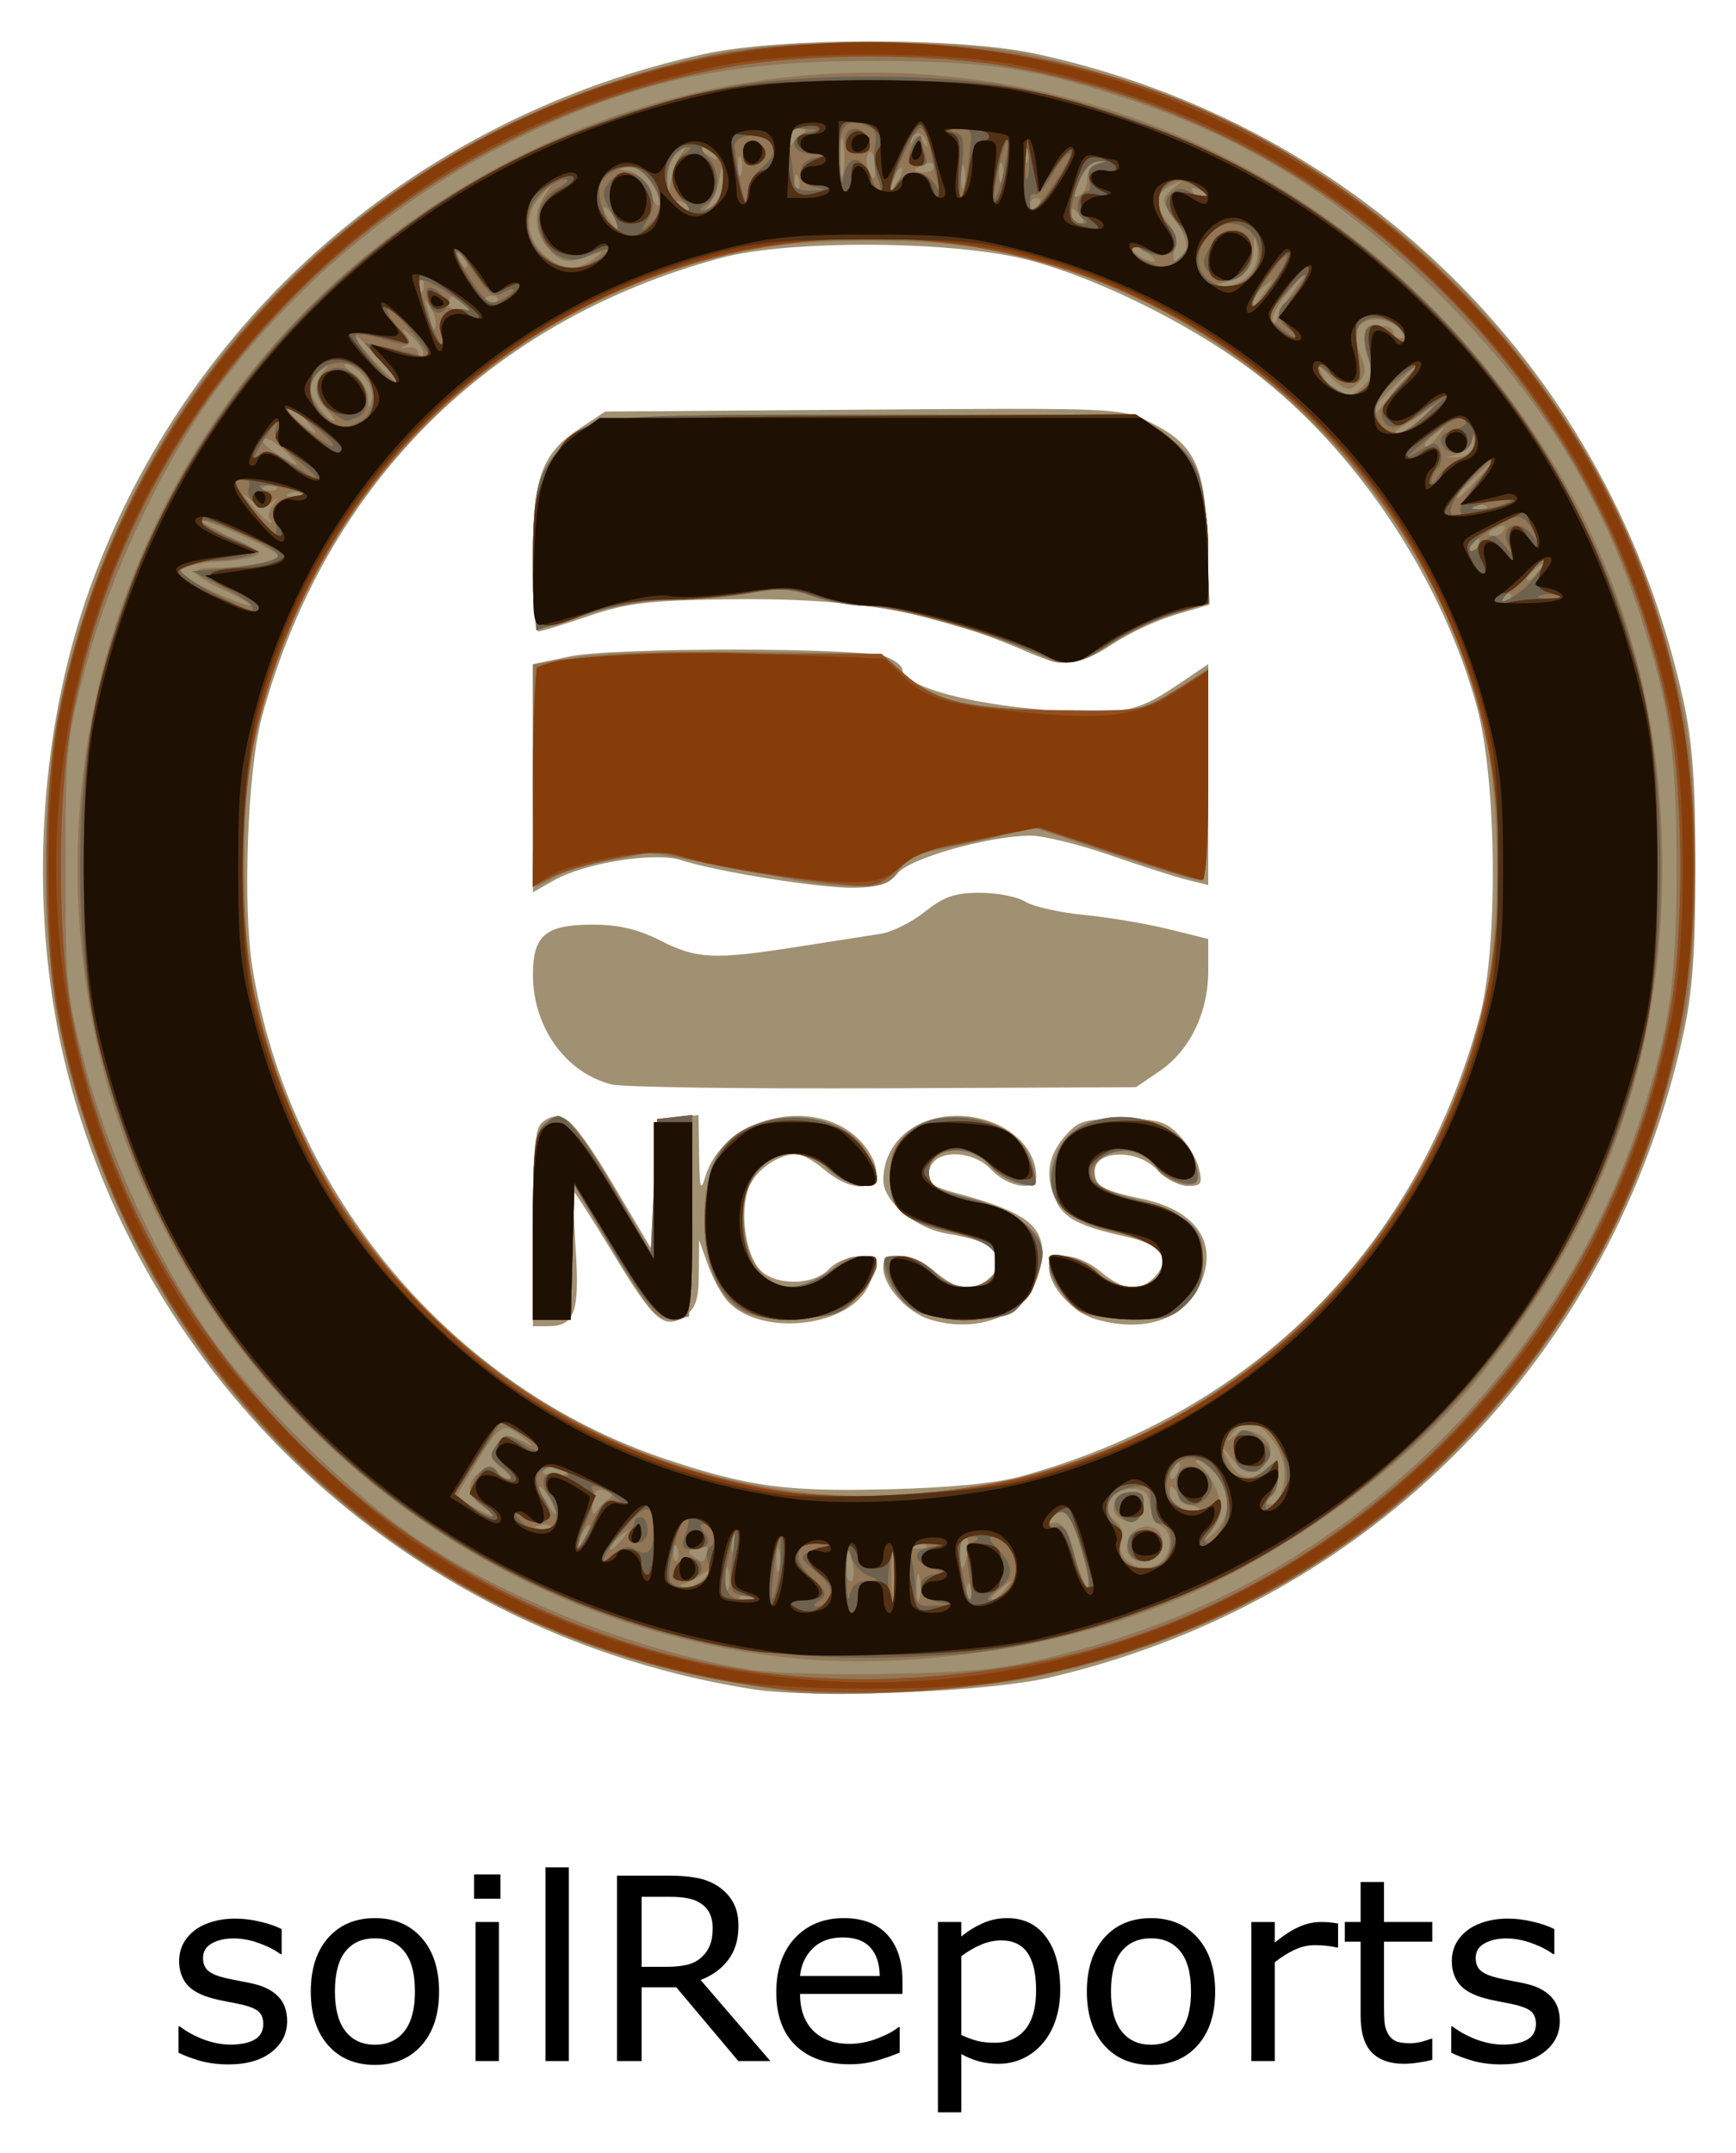
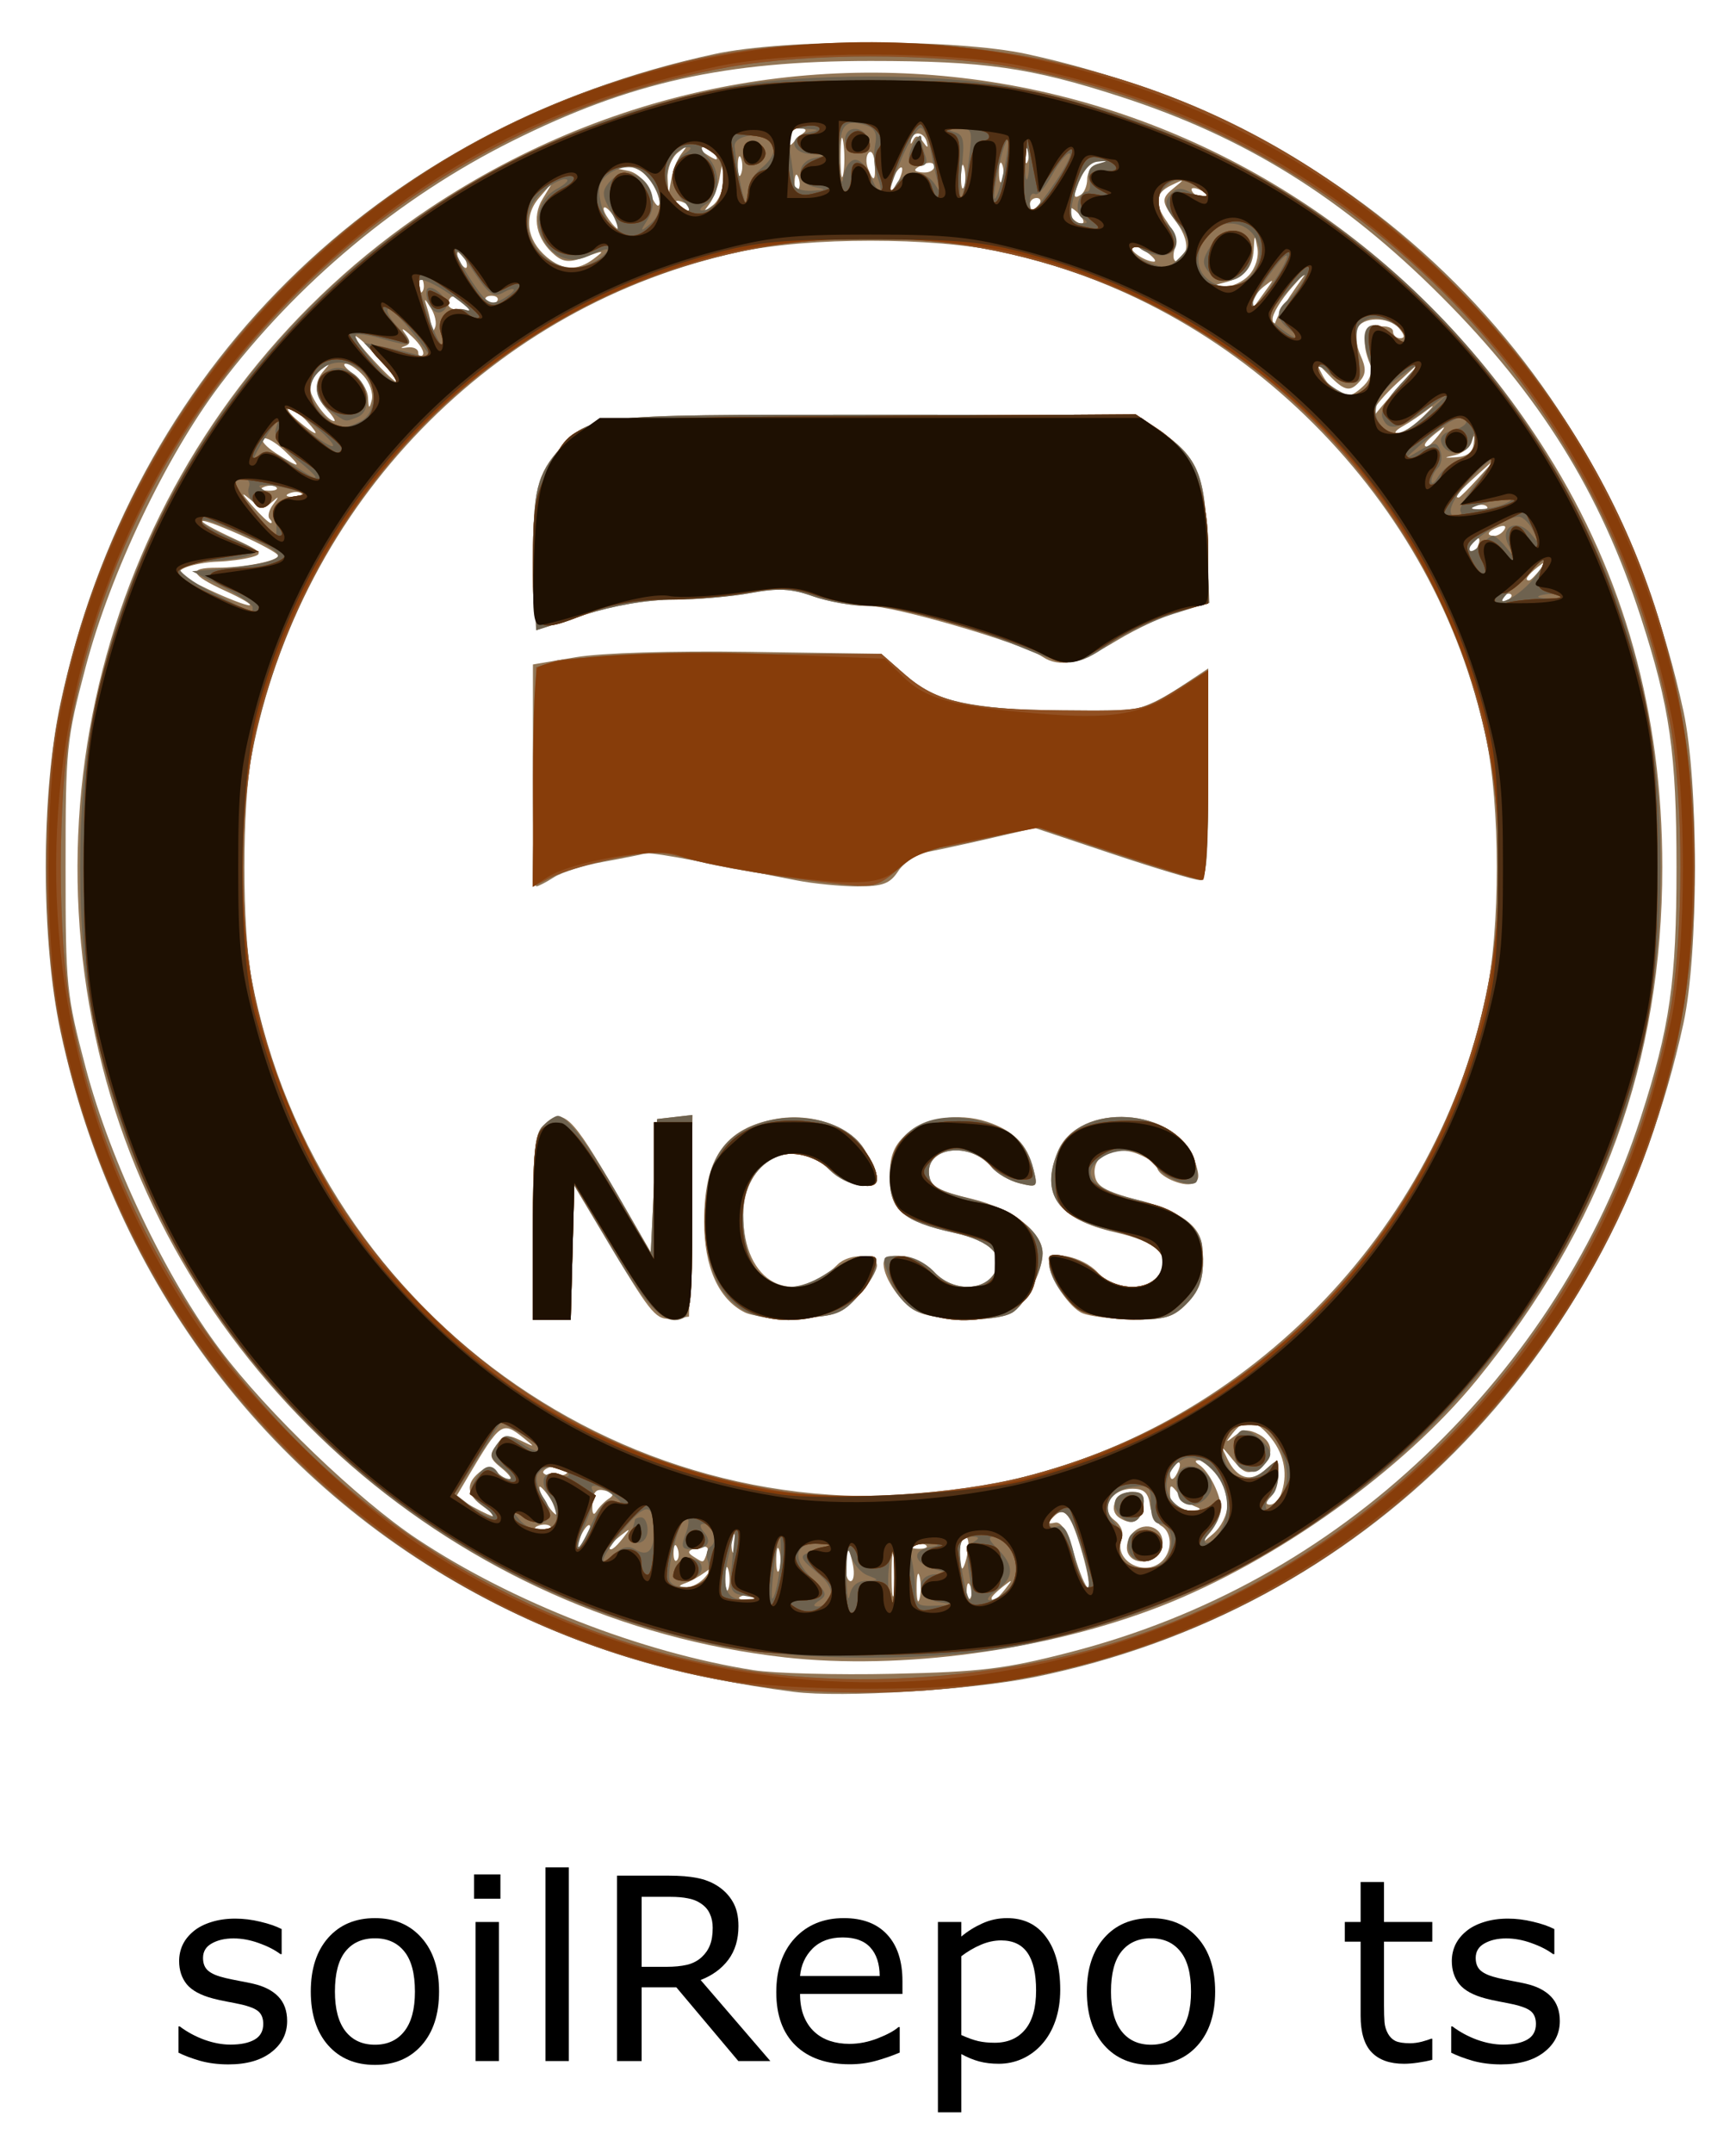
<svg xmlns="http://www.w3.org/2000/svg" role="img" viewBox="-6.74 -6.49 272.49 337.74">
  <title>soilReports logo</title>
  <g transform="translate(-.09 -.426)">
-     <path fill="#a19173" d="M111.5 258.951c-52.3-8.18-94.665-46.266-107.564-96.7C-2.261 138.019-.908 109.392 7.541 86 22.866 43.571 59.105 12.156 104 2.383c11.987-2.61 40.013-2.61 52 0C207.539 13.603 246.397 52.461 257.617 104c1.406 6.46 1.85 12.7 1.85 26s-.444 19.54-1.85 26C246.557 206.807 208.511 245.433 158 257.138c-9.843 2.281-36.792 3.332-46.5 1.813zm42-33.368c36.652-10.051 62.288-35.683 72.096-72.083 2.922-10.845 2.717-36.976-.381-48.5-5.204-19.36-18.075-39.142-33.504-51.496-9.758-7.813-24.943-15.556-36.711-18.719-11.524-3.098-37.655-3.303-48.5-.381C70.103 44.211 44.321 70.004 34.437 106.5c-2.232 8.24-3.024 29.564-1.458 39.273C38.699 181.251 64.404 211.743 98 222.902c12.894 4.283 18.72 5.075 34.5 4.691 9.77-.238 17.092-.938 21-2.01zM77 186.622c0-12.223.298-15.625 1.452-16.583 2.894-2.402 5.071-.481 11.261 9.937l6.213 10.457.287-10.467L96.5 169.5l3.25-.313 3.25-.313.086 6.313c.07 5.142.245 5.783.942 3.456 3.103-10.356 19.283-13.174 25.411-4.426 3.962 5.656-.923 8.078-6.622 3.283-1.634-1.375-3.59-2.5-4.347-2.5-2.905 0-6.384 2.378-7.532 5.149-1.506 3.636-.652 10.406 1.632 12.929 2.377 2.627 8.522 2.583 10.93-.078 1.882-2.08 7.5-2.792 7.5-.95 0 .577-.654 2.314-1.453 3.859-3.297 6.376-16.954 7.719-21.983 2.162-.965-1.066-2.366-3.655-3.115-5.754l-1.361-3.816-.044 5.193c-.035 4.154-.475 5.495-2.199 6.702-3.212 2.25-4.818.85-11.285-9.839C86.38 185.3 83.632 181 83.454 181c-.178 0-.063 4.037.257 8.971C84.349 199.817 83.563 202 79.378 202H77zm62.313 14.324C135.754 199.862 132 195.713 132 192.865c0-2.755 4.576-2.4 8.182.635 1.634 1.375 3.641 2.5 4.46 2.5 2.651 0 5.358-2.021 5.358-4 0-2.348-2.092-3.534-7.948-4.505C137.077 186.67 132 182.442 132 179.124 132 173.27 136.871 169 143.549 169c6.802 0 12.451 4.331 12.451 9.547 0 2.371-4.437 1.682-7.044-1.094-3.146-3.349-9.278-3.199-9.767.239-.26 1.827.405 2.384 4 3.35 12.456 3.346 14.981 5.729 13.262 12.515-1.642 6.482-9.293 9.782-17.137 7.391zm26-.049C161.769 199.872 158 195.732 158 192.865c0-2.755 4.576-2.4 8.182.635 3.419 2.877 6.006 3.168 8.246.929 2.935-2.935 1.32-5.261-4.533-6.526-6.912-1.494-9.548-2.846-10.766-5.517-1.753-3.848-1.349-7.019 1.284-10.08 2.188-2.544 3.025-2.806 8.977-2.806 5.678 0 6.896.337 9.025 2.5 1.354 1.375 2.763 3.737 3.131 5.25.592 2.43.387 2.75-1.764 2.75-1.339 0-3.511-1.146-4.827-2.547-2.959-3.15-9.203-3.196-9.796-.072-.449 2.369 1.039 3.295 7.445 4.634 8.655 1.809 12.145 7.091 9.019 13.646-2.569 5.386-8.838 7.399-16.312 5.237zM89.395 164.08C82.168 162.292 77 155.104 77 146.839 77 140.673 78.998 139 86.362 139c4.103 0 7.09.702 10.638 2.5 5.762 2.92 8.456 3.038 21.685.953 5.398-.851 11.23-1.763 12.96-2.026 1.73-.263 4.829-1.817 6.888-3.453 3.001-2.385 4.714-2.974 8.641-2.974 2.694 0 5.894.628 7.112 1.396 1.218.768 5.365 1.704 9.215 2.08 3.85.376 9.812 1.378 13.25 2.226l6.25 1.542v5.063c0 6.515-2.909 12.475-7.66 15.694l-3.69 2.5-39.575.174c-21.766.096-40.972-.172-42.68-.594zM77 116.037V98.142l5.75-1.215c6.901-1.458 45.801-1.429 49.656.037C133.833 97.507 135 98.437 135 99.031c0 2.31 9.037 5.032 20.145 6.07 13.526 1.263 16.264.834 22.809-3.57L183 98.135v34.654l-3.25-.801c-1.788-.441-7.272-2.193-12.188-3.895-4.916-1.701-10.541-3.078-12.5-3.059-6.592.063-18.904 3.549-20.798 5.888-1.364 1.684-2.919 2.212-6.767 2.297-5.167.114-21.484-2.489-27.316-4.356-4.098-1.312-15.109.464-19.931 3.216L77 133.933zm78-19.651c-14.865-6.522-27.48-8.742-47.854-8.422-12.147.191-15.441.595-21.425 2.631C81.832 91.918 78.279 93 77.825 93 77.371 93 77 88.005 77 81.901c0-13.091 1.29-16.741 7.332-20.74L88.35 58.5l40.42-.293c39.499-.286 40.521-.244 44.818 1.836 7.254 3.511 8.854 6.731 9.25 18.61l.338 10.153-5.338 1.576c-2.936.867-7.363 2.933-9.838 4.592-5.019 3.365-7.848 3.672-13 1.411z" />
    <path fill="#927656" d="M118 259.375c-17.482-2.222-32.803-6.732-46.696-13.745-35.204-17.772-60.001-50.332-68.461-89.896-3.088-14.442-3.088-37.026 0-51.467C14.004 52.071 52.487 13.888 105.5 2.411c11.113-2.406 37.887-2.406 49 0C207.834 13.958 246.042 52.166 257.589 105.5c2.406 11.113 2.406 37.887 0 49-11.48 53.023-50.214 92.024-101.855 102.556-9.869 2.013-30.276 3.267-37.734 2.319zm43.288-6.223c21.19-5.455 40.035-15.896 55.849-30.945 15.757-14.995 27.344-33.159 33.731-52.881C255.47 155.117 256.5 147.927 256.5 130c0-17.898-1.031-25.122-5.601-39.23-6.346-19.594-15.845-34.857-31.329-50.341-15.484-15.484-30.747-24.983-50.341-31.329C155.122 4.531 147.898 3.5 130 3.5c-22.806 0-37.758 3.338-56.23 12.554-17.757 8.859-33.841 22.28-45.936 38.328C19.384 65.595 10.692 83.838 6.815 98.5c-3.046 11.517-3.173 12.784-3.173 31.5s.128 19.983 3.173 31.5c3.888 14.704 12.574 32.911 21.093 44.217 7.454 9.892 21.62 23.486 30.913 29.664 14.896 9.903 35.184 17.811 52.814 20.585 3.226.508 13.065.765 21.865.572 13.845-.304 17.588-.76 27.788-3.385zm-44.826.795c-51.007-5.746-94.487-43.41-107.049-92.728-13.102-51.441 7.5-105.419 51.386-134.635 59.305-39.481 137.149-22.408 175.391 38.467 12.104 19.267 18.08 40.735 18.08 64.949 0 30.339-9.373 56.243-29.103 80.427-11.552 14.16-31.419 28.393-49.495 35.459-17.916 7.004-40.869 10.129-59.21 8.063zM133.716 238.25c-.229-1.512-.417-.275-.417 2.75s.187 4.263.417 2.75c.229-1.512.229-3.987 0-5.5zm3.973 3c-.252-.963-.457-.175-.457 1.75s.206 2.712.457 1.75c.252-.963.252-2.538 0-3.5zm-25.96 3.146c-.332-.332-1.195-.368-1.917-.079-.798.319-.561.556.604.604 1.054.043 1.645-.193 1.312-.525zm33.954-1.583c-.319-.798-.556-.561-.604.604-.043 1.054.193 1.645.525 1.312.332-.332.368-1.195.079-1.917zm5.444.438c1.244-1.586 1.208-1.621-.378-.378-.963.755-1.75 1.542-1.75 1.75 0 .823.821.293 2.128-1.372zm-43.435-2.981c-.254-.973-.478-.419-.498 1.231-.02 1.65.187 2.446.461 1.769.274-.677.291-2.027.037-3zm-3.565.981c1.193-1.521 1.176-1.604-.128-.634-.825.614-2.175 1.366-3 1.671-1.255.465-1.234.568.128.634.895.043 2.245-.709 3-1.671zm59.149-3.5c-1.804-6.297-2.819-7.615-4.527-5.879-1.002 1.019-.963 1.208.194.95.982-.219 1.938 1.358 2.987 4.929.848 2.888 1.837 5.25 2.196 5.25.359 0-.024-2.362-.851-5.25zm-36.032 1.75c-.263-1.375-.65-2.5-.861-2.5-.211 0-.383 1.125-.383 2.5s.388 2.5.861 2.5c.474 0 .646-1.125.383-2.5zm-11.552-2.231c-.254-.973-.478-.419-.498 1.231-.02 1.65.187 2.446.461 1.769.274-.677.291-2.027.037-3zm29.552.231c.263-1.375.09-2.5-.383-2.5-.474 0-.861 1.125-.861 2.5s.173 2.5.383 2.5c.211 0 .598-1.125.861-2.5zM175.8 238.8c1.623-1.623 1.516-4.521-.204-5.5-.772-.44-1.56-1.925-1.75-3.3-.259-1.873-.946-2.5-2.737-2.5-3.362 0-5.195 3.181-2.842 4.932 1.062.79 1.516 1.969 1.138 2.954-1.314 3.424 3.705 6.104 6.394 3.414zm-5.441-1.307c-.348-.906.024-2.304.827-3.107 2.001-2.001 5.002-.706 4.617 1.992-.379 2.658-4.526 3.508-5.444 1.115zm-1.254-5.408C167.153 230.85 168.502 228 171.038 228c1.588 0 2.023.53 1.781 2.172-.367 2.494-1.706 3.184-3.715 1.913zm-69.421 4.728c-.319-.798-.556-.561-.604.604-.043 1.054.193 1.645.525 1.312.332-.332.368-1.195.079-1.917zm4.635.801c.379-.987-.048-1.235-1.478-.861-1.538.402-1.696.724-.675 1.371 1.691 1.072 1.531 1.11 2.153-.51zm4.344-2.863c-.277-.688-.504-.125-.504 1.25s.227 1.938.504 1.25c.277-.688.277-1.812 0-2.5zm-22.693-1.25c0-.55-.436-.325-.969.5-.533.825-.969 1.95-.969 2.5s.436.325.969-.5.969-1.95.969-2.5zm5.158 1.75c1.244-1.586 1.208-1.621-.378-.378-.963.755-1.75 1.542-1.75 1.75 0 .823.821.293 2.128-1.372zm47.602 1.146c-.332-.332-1.195-.368-1.917-.079-.798.319-.561.556.604.604 1.054.043 1.645-.193 1.312-.525zM186 230.068c0-2.967-2.509-7.075-4.307-7.052-.841.011-.868.233-.093.75 1.54 1.029 3.4 4.769 3.4 6.84 0 .955-.787 2.672-1.75 3.816-1.748 2.077-1.748 2.077.5.174 1.277-1.081 2.25-3.039 2.25-4.527zm-106.271 3.328c-.332-.332-1.195-.368-1.917-.079-.798.319-.561.556.604.604 1.054.043 1.645-.193 1.312-.525zM69.25 230.326c-2.632-1.836-2.861-3.574-.708-5.361 1.168-.97 1.823-.999 2.7-.122.637.637 1.567 1.158 2.068 1.158.501 0-.06-.787-1.246-1.75-1.893-1.536-1.989-1.979-.782-3.627 1.166-1.591 1.743-1.697 3.796-.695 2.292 1.119 2.317 1.099.48-.373-3.394-2.719-3.657-2.536-8.793 6.131l-1.888 3.186 2.811 1.524c3.632 1.969 4.433 1.933 1.561-.07zm10.352-1.483c-.881-1.258-1.602-1.956-1.602-1.551 0 1.115 2.369 4.674 2.814 4.228.214-.214-.331-1.419-1.212-2.677zm9.364.179c.837-.517.645-.889-.632-1.223-1.393-.364-1.872.121-1.988 2.015-.097 1.577.135 2.027.632 1.223.432-.699 1.327-1.606 1.988-2.015zM181 230.306c-.825-.295-2.062-1.245-2.75-2.112-1.097-1.384-1.25-1.39-1.25-.052 0 2.091.96 2.872 3.417 2.779 1.43-.054 1.613-.247.583-.615zm13.393-1.888c1.139-2.969.609-6.146-1.466-8.783-2.416-3.072-4.142-3.324-6.055-.885-1.233 1.572-1.201 1.615.314.431 1.297-1.015 2.176-1.057 3.81-.183 2.446 1.309 2.313 3.787-.288 5.395-1.463.904-2.163.649-3.817-1.393-1.903-2.349-1.957-2.361-.893-.194 1.559 3.176 3.71 3.767 6.039 1.66 1.9-1.719 1.963-1.697 1.963.679 0 1.35-.54 2.995-1.2 3.655-.803.803-.838 1.2-.107 1.2.601 0 1.366-.712 1.7-1.582zm-46.191-1.443c38.496-7.204 69.989-37.973 78.369-76.567 2.303-10.604 2.298-30.215-.009-40.908-3.969-18.391-13.314-35.368-27.004-49.058C185.868 46.752 168.891 37.407 150.5 33.438c-10.71-2.311-30.29-2.311-41 0-38.726 8.357-69.009 39.527-76.635 78.881-1.541 7.951-1.541 27.41 0 35.361 10.431 53.831 61.99 89.278 115.337 79.294zM77 186.571c0-11.784.288-14.717 1.571-16 3.081-3.081 4.373-1.896 11.611 10.662L95.5 190.459l.5-10.48.5-10.48 2.776-.319 2.776-.319-.276 15.819L101.5 200.5l-2.661.308c-2.413.279-3.254-.68-9-10.27L83.5 179.96l-.284 10.52L82.932 201H77zm33.232 13.255c-4.106-2.078-6.357-7.115-6.357-14.224 0-9.984 3.253-14.656 11.216-16.109 5.625-1.027 11.662 1.054 13.951 4.808 1.073 1.76 1.952 3.762 1.954 4.449.006 2.167-4.799 1.356-7.405-1.25C117.977 171.886 110 175.996 110 184.504c0 10.72 7.792 14.846 14.801 7.838 1.837-1.837 6.199-1.737 6.199.142 0 .816-1.291 2.929-2.868 4.694-2.583 2.891-3.503 3.239-9.25 3.503-3.51.161-7.402-.224-8.65-.855zm26.878-.222c-2.43-1.347-5.01-5.087-5.075-7.354-.065-2.286 5.487-1.387 8.009 1.297 2.769 2.948 7.566 3.052 9.35.203 1.756-2.804-.511-5.117-6.27-6.396C135.094 185.569 133 183.769 133 178.651c0-3.227.589-4.856 2.357-6.517 2.959-2.78 8.379-3.707 12.914-2.21 4.181 1.38 6.323 3.573 7.296 7.47.697 2.79.618 2.869-2.172 2.189-1.592-.388-3.57-1.53-4.395-2.538-3.361-4.107-10.446-3.189-9.811 1.272.254 1.784 1.469 2.458 6.658 3.695C152.257 183.541 157 187.187 157 190.588c0 2.798-2.835 8.254-4.85 9.332-2.784 1.49-12.138 1.294-15.04-.315zm26.192.384c-2.079-.837-5.302-5.663-5.302-7.939 0-2.084 5.281-1.039 7.646 1.513 2.761 2.979 7.938 3.079 9.748.187 1.797-2.869-.48-4.998-6.907-6.458-9.068-2.059-11.892-5.993-9.1-12.675 3.318-7.942 18.553-6.967 21.461 1.374.858 2.461.795 3.208-.305 3.63-1.551.595-5.542-1.231-5.542-2.536 0-.464-1.309-1.386-2.909-2.049-3.805-1.576-7.354.105-6.901 3.269.25 1.748 1.568 2.51 6.758 3.907 6.795 1.83 9.768 3.977 10.089 7.287.44 4.531-.162 6.717-2.491 9.045-2.062 2.062-3.382 2.444-8.25 2.391-3.188-.035-6.784-.462-7.993-.948zM77 115.59V98.181l6.753-1.139c4.028-.679 15.057-1.017 27.338-.836l20.586.303 3.648 3.203c4.625 4.061 8.415 5.042 22.675 5.87 12.248.712 14.455.243 21.75-4.615L183 98.804v16.598c0 13.545-.257 16.598-1.397 16.598-.768 0-6.891-1.837-13.606-4.082l-12.208-4.082-6.644 1.537c-3.654.846-8.122 1.821-9.928 2.169-1.878.361-3.961 1.664-4.865 3.044-1.309 1.997-2.41 2.413-6.39 2.413-2.645 0-6.981-.428-9.635-.952-19.115-3.77-22.939-4.443-23.805-4.186-.538.16-3.463.74-6.5 1.291-3.037.55-6.518 1.641-7.736 2.424-1.218.783-2.456 1.423-2.75 1.423C77.241 133 77 125.166 77 115.59zm80-18.607C153.706 94.82 133.766 89 129.644 89c-2.416 0-6.329-.683-8.695-1.518-3.415-1.205-5.438-1.308-9.809-.5-3.029.56-8.462 1.024-12.073 1.031-4.14.008-9.338.898-14.066 2.409l-7.5 2.395-.302-9.159c-.38-11.52.233-14.828 3.461-18.665C85.782 58.905 84.997 59 130.302 59c41.289 0 41.411.006 44.708 2.25 6.305 4.291 7.455 6.874 7.826 17.59l.337 9.699-4.337 1.175c-2.385.646-6.979 2.775-10.208 4.731-6.002 3.634-8.974 4.283-11.629 2.539zM82.346 224.75c-.255-.412-1.085-.75-1.845-.75-.76 0-1.591.338-1.845.75-.255.412.576.75 1.845.75 1.27 0 2.1-.338 1.845-.75zm96.036-.302c.341-.89.174-1.291-.393-.941-.544.336-.989 1.034-.989 1.552 0 1.438.717 1.121 1.382-.611zM28.77 86.661C23.172 84.103 22.752 83 27.375 83 31.642 83 37 81.948 37 81.111c0-.351-2.7-1.832-6-3.291-7.247-3.203-8.076-2.69-.971.601 4.428 2.052 4.757 2.403 2.75 2.94-1.253.336-3.629.648-5.279.694-1.65.046-3.9.452-5 .903-1.716.702-1.219 1.188 3.5 3.42 3.025 1.431 5.95 2.566 6.5 2.522.55-.043-1.128-1.052-3.73-2.24zm201.756.532c-.308-.308-1.115-.001-1.793.683-.98.988-.865 1.102.56.56.986-.376 1.541-.935 1.233-1.243zm4.601-3.943c1.244-1.586 1.208-1.621-.378-.378C233.084 84.179 232.555 85 233.378 85c.208 0 .995-.787 1.75-1.75zm-9.746-3.802c.341-.89.174-1.291-.393-.941-.544.336-.989 1.034-.989 1.552 0 1.438.717 1.121 1.382-.611zm4.111-2.437c.35-.567-.051-.735-.941-.393-1.732.665-2.049 1.382-.611 1.382.518 0 1.216-.445 1.552-.989zM35.675 75.342c-.362-.362-.121-1.374.535-2.25.995-1.327.962-1.386-.195-.356-1.114.992-1.796.894-3.452-.493-1.464-1.226-1.359-.932.361 1.014C34.258 74.766 35.57 76 35.841 76c.271 0 .196-.296-.166-.658zm191.054-1.946c-.332-.332-1.195-.368-1.917-.079-.798.319-.561.556.604.604 1.054.043 1.645-.193 1.312-.525zm-186-2c-.332-.332-1.195-.368-1.917-.079-.798.319-.561.556.604.604 1.054.043 1.645-.193 1.312-.525zM225.563 68.75L228.5 65.5l-3.25 2.937C222.221 71.175 221.54 72 222.313 72c.172 0 1.635-1.462 3.25-3.25zM36.729 70.396c-.332-.332-1.195-.368-1.917-.079-.798.319-.561.556.604.604 1.054.043 1.645-.193 1.312-.525zm1.25-5.767c-1.363-1.304-2.855-2.154-3.315-1.888-.46.266.44 1.3 2 2.298 3.888 2.488 4.232 2.381 1.315-.41zM224.682 63.5c.146-1.439.061-1.527-.301-.311-.277.929-1.489 1.902-2.693 2.164-1.834.398-1.785.449.301.311 1.69-.111 2.555-.806 2.693-2.164zm-5.555-1.25c1.244-1.586 1.208-1.621-.378-.378C217.084 63.179 216.555 64 217.378 64c.208 0 .995-.787 1.75-1.75zM41.5 60c-.995-1.1-2.24-2-2.766-2s.107.885 1.405 1.967C43.195 62.513 43.787 62.527 41.5 60zm175.282-.75c1.548-1.512 1.892-2.024.766-1.137-1.126.887-2.948 2.111-4.048 2.72-1.1.608-1.445 1.12-.766 1.137.679.017 2.501-1.207 4.048-2.72zM44.655 58.171c-1.974-2.181-2.11-4.261-.405-6.173 1.063-1.193.989-1.204-.5-.078-.963.728-1.75 2.021-1.75 2.873C42 56.26 44.737 60 45.81 60c.275 0-.245-.823-1.155-1.829zM213 54.489L216.5 50.5l-3.75 3.446c-2.062 1.895-3.75 3.883-3.75 4.417 0 .534.113.778.25.543.138-.235 1.825-2.223 3.75-4.417zM50.433 52.926C49.474 51.867 48.21 51 47.623 51c-.587 0-.067.701 1.155 1.557 1.222.856 2.275 2.544 2.339 3.75.095 1.802.2 1.868.588.369.259-1.003-.313-2.691-1.271-3.75zm157.053 1.445c.966-.966 1.347-2.289.936-3.25-1.46-3.417-.969-5.614 1.328-5.941 1.238-.176 2.25.162 2.25.75C212 46.519 212.505 47 213.122 47c.776 0 .738-.464-.122-1.5-1.633-1.967-5.899-1.926-6.663.064-.33.86-.078 2.71.561 4.112.876 1.924.879 2.888.009 3.936-1.583 1.907-2.479 1.752-4.992-.862-2.129-2.215-2.145-2.217-1.05-.087 1.006 1.956 2.441 3.04 4.313 3.258.373.043 1.412-.654 2.308-1.55zm-154.62-4.198c-1.851-2.105-3.56-3.673-3.798-3.485C48.628 47.037 55.049 54 55.812 54c.231 0-1.095-1.722-2.946-3.827zm5.137-3.451c-1.312-1.222-1.826-1.472-1.141-.556.999 1.337.987 1.753-.058 2.106-.717.242-.516.322.447.177.963-.145 1.75.22 1.75.81 0 .59.312.761.694.379.382-.382-.379-1.694-1.692-2.917zm2.992-4.435c-1.09-1.699-1.118-1.697-.571.044.317 1.007.611 2.357.654 3 .057.843.216.831.571-.044.271-.667-.024-2.017-.654-3zM196.779 39l2.468-3.5-3.097 3.5c-1.703 1.925-3.073 4.175-3.045 5 .046 1.333.116 1.333.629 0 .317-.825 1.687-3.075 3.045-5zM67.815 42.615c-.173-.1-1.05-.74-1.948-1.424-1.306-.993-1.731-.987-2.122.033-.307.799.421 1.331 1.948 1.424 1.341.082 2.296.067 2.122-.033zm3.582-1.449c.283-.458-.12-.833-.897-.833-.777 0-1.18.375-.897.833.283.458.687.833.897.833.21 0 .614-.375.897-.833zM192.033 39.5c1.357-1.85 1.336-1.897-.283-.628-.963.755-1.75 1.842-1.75 2.417 0 .574.127.857.283.628.156-.229.943-1.317 1.75-2.417zM59.683 37.812c-.319-.798-.556-.561-.604.604-.043 1.054.193 1.645.525 1.312.332-.332.368-1.195.079-1.917zm129.742-.73c1.005-1.111 1.548-2.899 1.291-4.25-.418-2.193-.452-2.175-.58.295-.148 2.857-1.522 4.383-4.636 5.149-1.924.473-1.921.496.095.608 1.152.064 2.876-.747 3.83-1.802zm-123.08-2.626c-.326-.849-.807-1.329-1.069-1.067-.262.262-.18.957.183 1.543.986 1.595 1.562 1.286.886-.477zm20.214.073c1.761-1.334 1.648-1.363-1.229-.311-2.54.929-3.504.881-4.854-.239-2.941-2.441-3.711-5.951-1.943-8.865L80.119 22.5l-2.121 2.437c-2.498 2.87-2.034 6.615 1.156 9.313 2.524 2.136 4.839 2.224 7.405.28zm86.884-.948c-1.067-.78-2.152-1.206-2.412-.946-.55.55 2.028 2.326 3.411 2.349.518.008.068-.623-.998-1.403zm5.994-.277c.385-1.004-.183-2.823-1.393-4.46-2.487-3.364-2.508-3.749-.294-5.54 1.579-1.277 1.531-1.309-.5-.325-2.662 1.29-2.824 2.755-.65 5.86.88 1.257 1.372 3.157 1.094 4.223-.623 2.383.843 2.587 1.743.242zm-89.64-5.259c-.671-1.075-1.414-1.761-1.651-1.524C87.717 26.95 89.896 30 90.631 30c.212 0-.163-.88-.835-1.955zm72.993-.445c-.709-.77-1.447-1.249-1.64-1.067C160.557 27.098 162.06 29 163.098 29c.539 0 .4-.63-.309-1.399zm-67.218-5.133c-.991-1.513-2.479-2.415-3.844-2.332-2.153.132-2.148.151.142.585 1.486.282 2.785 1.552 3.486 3.407.614 1.627 1.278 2.474 1.475 1.883.197-.591-.369-2.186-1.259-3.543zM102 26.607c0-.216-.698-.661-1.552-.989-.89-.342-1.291-.174-.941.393.587.95 2.493 1.405 2.493.596zm4.864-4.479L106.728 19.5 106.268 22c-.253 1.375-.979 3.175-1.614 4-1.004 1.305-.927 1.322.596.128.965-.757 1.689-2.552 1.614-4zM156.5 26c.34-.55.141-1-.441-1S155 25.45 155 26s.198 1 .441 1c.243 0 .719-.45 1.059-1zm7.5-3.986c0-1.027.787-2.073 1.75-2.325 1.646-.43 1.644-.464-.025-.573-1.048-.068-2.174.935-2.75 2.449-1.227 3.228-1.223 3.706.025 2.935.55-.34 1-1.458 1-2.486zm19 2.593c0-.216-.698-.661-1.552-.989-.89-.342-1.291-.174-.941.393.587.95 2.493 1.405 2.493.596zM100.346 18c1.004-1.305.927-1.322-.596-.128-.965.757-1.689 2.552-1.614 4L98.272 24.5 98.732 22c.253-1.375.979-3.175 1.614-4zm18.337 3.812c-.319-.798-.556-.561-.604.604-.043 1.054.193 1.645.525 1.312.332-.332.368-1.195.079-1.917zM134.969 20.5c0-.55-.436-.325-.969.5s-.969 1.95-.969 2.5.436.325.969-.5.969-1.95.969-2.5zm9.724-.231c-.254-.973-.478-.419-.498 1.231-.02 1.65.187 2.446.461 1.769.274-.677.291-2.027.037-3zm-18.975-4.005c-.23-1.52-.424-.514-.432 2.236-.008 2.75.181 3.994.418 2.764.237-1.23.244-3.48.014-5zm24.945 3.486c-.277-.688-.504-.125-.504 1.25s.227 1.938.504 1.25c.277-.688.277-1.812 0-2.5zm-41-1c-.277-.688-.504-.125-.504 1.25s.227 1.938.504 1.25c.277-.688.277-1.812 0-2.5zm20.982.801c-.079-1.347-.496-2.097-.927-1.667-.431.43-.495 1.532-.143 2.449.894 2.331 1.238 2.079 1.07-.782zM140 20.031c0-.533-.675-.71-1.5-.393-.825.317-1.5.752-1.5.969 0 .216.675.393 1.5.393s1.5-.436 1.5-.969zM154.662 16.75c-.277-.688-.504-.125-.504 1.25s.227 1.938.504 1.25c.277-.688.277-1.812 0-2.5zM105.5 18c-.34-.55-1.154-.993-1.809-.985-.716.009-.592.402.309.985 1.921 1.242 2.267 1.242 1.5 0zm14-3.223c.571-.426.249-.753-.75-.762-.973-.009-1.75.725-1.75 1.651 0 .917.338 1.259.75.762.412-.498 1.2-1.241 1.75-1.651zm18.697 1.36c.754 1.076.881 1.084.604.038-.424-1.602-2.172-1.762-2.451-.225-.129.711-.007.698.346-.038.385-.802.828-.736 1.501.225z" />
    <path fill="#6e624f" d="M116 258.918c-35.779-3.939-67.739-22.206-89.623-51.222C14.422 191.845 5.813 172.102 2.307 152.5c-2.129-11.902-2.139-33.315-.021-45 8.469-46.733 41.753-85.396 86.375-100.335C103.141 2.317 113.656.663 130 .663c35.69 0 66.526 12.739 91.501 37.801C246.712 63.761 259.337 94.305 259.337 130c0 29.116-8.542 54.928-25.713 77.695-23.943 31.746-58.273 49.728-98.623 51.656-5.775.276-14.325.081-19-.434zm36.461-3.532c51.172-8.326 93.702-50.786 103.059-102.89 2.115-11.777 2.115-33.214 0-44.991-9.398-52.33-51.137-93.882-103.559-103.094-12.244-2.152-31.678-2.152-43.922 0-52.422 9.212-94.161 50.764-103.559 103.094-2.115 11.777-2.115 33.214 0 44.991 6.922 38.547 32.292 72.84 67.105 90.707 25.603 13.14 51.248 17.003 80.876 12.183zM105.5 251.967c-49.583-10.424-87.398-48.397-97.484-97.891-2.778-13.631-2.778-34.523 0-48.153 10.297-50.529 49.062-88.648 100.058-98.389 11.118-2.124 32.735-2.124 43.852 0 39.006 7.451 70.988 31.25 88.812 66.09C250.09 91.903 254 108.526 254 130c0 21.474-3.91 38.097-13.262 56.375-17.46 34.128-48.871 57.908-86.662 65.609-13.257 2.702-35.682 2.694-48.577-.017zm10.4-13.884c.148-5.067-.547-3.375-1.199 2.917-.368 3.551-.274 4.614.265 3 .459-1.375.879-4.037.934-5.917zm7.775 6.319c.398-1.038-.401-2.412-2.281-3.923-2.208-1.774-2.539-2.444-1.394-2.823.825-.274 2.175-.723 3-.998.825-.275.311-.536-1.143-.579-3.791-.113-4.293 2.433-1.072 5.438 2.29 2.136 2.48 2.684 1.215 3.493-1.047.67-1.113.964-.219.975.705.008 1.557-.703 1.894-1.582zm5.644-2.473c2.073-.067 2.083-.108.204-.843-1.087-.425-2.28-1.856-2.65-3.18-.435-1.555-.661-.459-.637 3.093.02 3.025.232 4.487.47 3.25.285-1.482 1.178-2.274 2.614-2.32zm4.562-1.18c-.096-4.249-.246-4.678-.787-2.25-.632 2.839-.308 7.5.521 7.5.211 0 .33-2.362.265-5.25zm6.868 4.534c-3.518-.533-3.94-4.231-.5-4.383 2.191-.097 2.186-.118-.176-.778-3.244-.906-3.749-2.862-.882-3.409 1.969-.376 1.887-.461-.559-.577-2.508-.119-2.791.145-2.264 2.114.332 1.238.609 3.487.617 5 .012 2.464.352 2.734 3.264 2.6 3.025-.139 3.06-.179.5-.566zm-30.618-1.005c-2.213-.42-2.333-.785-1.837-5.614l.531-5.165-1.043 4.191c-1.286 5.167-.544 7.351 2.435 7.173l2.281-.136zm35.347-3.403c-.506-2.996-.325-4.359.662-4.985 1.06-.672.974-.864-.391-.876-1.88-.016-2.16 1.687-1.125 6.86.929 4.644 1.662 3.786.854-.999zm5.949 2.552c.864-.864 1.571-2.244 1.571-3.066 0-2.406-1.949-5.363-3.535-5.363-1.108 0-.978.487.535 2 2.596 2.596 2.53 4.515-.223 6.443-1.222.856-1.705 1.557-1.071 1.557.633 0 1.858-.707 2.723-1.571zM104.362 241.5c.317-.825.334-2.129.039-2.899-.295-.769-.076-1.684.488-2.032 1.219-.753.337-3.569-1.118-3.569-.638 0-.602.498.098 1.342 1.317 1.587.506 2.658-2.011 2.658-1.516 0-1.655-.405-.858-2.5.523-1.375.565-2.5.094-2.5-1.098 0-3.339 8.794-2.562 10.051.93 1.505 5.196 1.101 5.83-.551zm-5.187-1.169C99.599 238.13 103.5 237.831 103.5 240c0 .825-1.053 1.649-2.339 1.831-1.814.257-2.26-.08-1.986-1.5zm64.181-2.581c-1.72-5.877-2.676-7.288-4.268-6.304-1.579.976-1.335 2.586.298 1.96.987-.379 1.734.924 2.6 4.531.668 2.785 1.595 5.063 2.061 5.063s.155-2.362-.691-5.25zm12.295 1.485C177.833 237.84 177.717 233 175.5 233c-1.007 0-1.5-1.007-1.5-3.066 0-2.73-.291-3.032-2.649-2.75-3.672.439-5.244 3.153-3.189 5.508.868.995 1.369 2.386 1.114 3.092-1.208 3.342 2.99 5.614 6.375 3.452zm-5.056-1.849c-.363-.946-.243-2.137.267-2.647 1.548-1.548 4.639-.366 4.639 1.775 0 2.578-3.979 3.286-4.905.872zm-1.53-5.809c-1.552-1.87-.567-3.577 2.065-3.577 1.495 0 1.929.557 1.691 2.172-.399 2.714-2.132 3.362-3.756 1.405zm-76.089 5.407C95.031 238.255 96 237.299 96 234c0-4.348-1.379-4.356-4.856-.029-3.441 4.282-4.17 6.268-1.371 3.735 1.162-1.052 2.265-1.3 3.202-.721zm-.582-2.566c.334-.87.607-1.77.607-2 0-.23.45-.418 1-.418s1 .9 1 2c0 1.17-.667 2-1.607 2-1.055 0-1.398-.544-1-1.582zm-2.571-4.995c1.285.446 1.223.23-.264-.921-2.136-1.653-3.994-2.015-3.125-.609.304.492-.12 2.502-.941 4.468-2.186 5.233-1.662 5.872.663.809 1.484-3.231 2.414-4.182 3.666-3.748zm95.142 4.643c1.727-3.226 1.169-7.022-1.409-9.601-2.66-2.66-4.968-2.432-6.618.653-2.191 4.095 3.54 8.005 6.863 4.682 1.941-1.941 1.51 2.2-.455 4.371-.933 1.031-1.166 1.829-.535 1.829.616 0 1.586-.87 2.155-1.934zm-6.298-4.732c-.367-.367-.667-1.717-.667-3 0-2.723 3.015-3.225 5-.833 2.033 2.45-2.079 6.088-4.333 3.833zm-98.059 3.247c.3-.781-.189-2.539-1.086-3.907-1.757-2.681-.703-4.341 2.078-3.273.852.327 1.239.149.893-.411-.907-1.468-4.199-1.197-4.811.397-.292.762.162 2.375 1.009 3.584 2.152 3.072.225 5.082-2.966 3.095-2.034-1.267-2.107-1.243-.853.275 1.68 2.033 4.994 2.172 5.735.241zm-11.476-2.447c-2.021-1.554-2.199-2.138-1.215-3.978C69.159 223.835 70.51 223.399 71.5 225c.34.55 1.154.99 1.809.978.655-.012.167-.81-1.085-1.774-1.995-1.536-2.108-1.98-.917-3.61 1.301-1.779 1.473-1.784 4.026-.111 1.467.961 2.664 1.358 2.66.882-.004-.476-1.367-1.64-3.031-2.586l-3.025-1.721-3.596 5.621-3.596 5.621 2.377 1.828c1.307 1.005 2.827 1.828 3.377 1.828.55 0-.066-.82-1.369-1.822zm125.938-2.815c1.141-3.001-1.296-8.939-4.024-9.805-4.105-1.303-7.143 2.565-5.065 6.448 1.32 2.467 3.724 2.616 6.191.383C193.898 222.782 194 222.834 194 225.286c0 1.428-.45 2.874-1 3.214-.55.34-1 1.068-1 1.618 0 1.708 2.075-.184 3.069-2.799zm-6.819-2.981c-1.543-.623-1.653-4.971-.149-5.9.605-.374 2.031.25 3.168 1.386 1.725 1.725 1.853 2.324.777 3.621-1.35 1.626-1.746 1.719-3.795.892zm-34.131 1.294c66.246-16.873 95.797-93.855 57.801-150.578-30.017-44.811-90.622-57.227-135.711-27.803-21.128 13.788-36.145 35.194-42.403 60.442-3.076 12.409-3.076 32.205 0 44.614 4.694 18.941 13.007 33.738 26.577 47.31 15.533 15.534 33.991 24.844 56.201 28.347 9.525 1.502 26.662.437 37.534-2.332zM77 186.571c0-11.784.288-14.717 1.571-16C79.436 169.707 80.482 169 80.897 169c1.468 0 4.927 4.604 9.735 12.96L95.5 190.419l.5-10.46.5-10.46 2.75-.316 2.75-.316v15.507c0 9.816-.388 15.747-1.057 16.161-2.863 1.77-5.645-.791-11.443-10.534l-6-10.082-.284 10.54L82.932 201H77zm32.756 12.732C105.871 196.812 104 192.18 104 185.049c0-6.798 1.644-10.931 5.303-13.328 6.334-4.15 16.441-2.829 19.739 2.58 1.073 1.76 1.952 3.762 1.954 4.449.006 2.167-4.799 1.356-7.405-1.25C117.977 171.886 110 175.996 110 184.504c0 10.438 5.671 14.244 13.405 8.996 6.998-4.749 10.1-2.335 4.727 3.678-2.571 2.877-3.53 3.245-9.25 3.547-4.817.254-7.055-.094-9.126-1.422zm27.1.18c-1.454-.79-3.142-2.864-3.75-4.609-1.433-4.112-1.539-3.874 1.72-3.874 1.735 0 3.749.983 5.219 2.547 2.769 2.948 7.566 3.052 9.35.203 1.756-2.804-.511-5.117-6.27-6.396C135.094 185.569 133 183.769 133 178.651c0-7.303 6.223-11.015 14.657-8.744 4.632 1.247 6.884 3.379 7.91 7.487.697 2.79.618 2.869-2.172 2.189-1.592-.388-3.57-1.53-4.395-2.538-3.361-4.107-10.446-3.189-9.811 1.272.253 1.779 1.496 2.476 6.723 3.771C152.369 183.688 157 187.238 157 190.588c0 2.798-2.835 8.254-4.85 9.332-2.863 1.532-12.16 1.267-15.294-.436zm26.254.121c-2.43-1.347-5.01-5.087-5.075-7.354-.061-2.168 4.558-1.356 7.429 1.305 3.18 2.947 8.145 3.045 9.929.195 1.827-2.917-.519-5.118-6.983-6.554-9.026-2.004-11.817-5.895-9.024-12.578 3.302-7.902 18.551-6.972 21.438 1.307.581 1.667.671 3.269.2 3.56-1.293.799-5.675-1.133-6.307-2.78-.893-2.328-5.597-3.014-8.34-1.217-3.741 2.451-1.64 5.086 5.294 6.637 6.142 1.375 10.119 4.197 10.389 7.374.392 4.614-.194 6.725-2.515 9.045-2.053 2.053-3.403 2.449-8.25 2.419-3.188-.019-6.871-.632-8.185-1.36zM77.226 115.859L77.5 98.642l3-.994c1.65-.547 13.842-1.025 27.094-1.062l24.094-.068 3.643 3.199c4.984 4.376 10.036 5.533 24.741 5.668 12.494.114 12.603.095 17.75-3.094L183 99.083v16.459c0 11.421-.341 16.459-1.113 16.459-.612 0-6.709-1.877-13.547-4.172l-12.434-4.172-7.203 1.684c-3.961.926-7.974 1.679-8.918 1.672-.943-.007-3.315 1.392-5.271 3.109-3.269 2.87-3.978 3.078-8.785 2.571-9.314-.981-20.121-2.786-24.747-4.133-3.778-1.1-5.639-1.085-11.355.09-3.76.773-8.15 2.085-9.755 2.915l-2.919 1.509zm76.39-20.387C145.18 91.97 134.029 89 129.312 89c-2.233 0-5.997-.683-8.363-1.518-3.415-1.205-5.438-1.308-9.809-.5-3.029.56-8.462 1.024-12.073 1.031-4.14.008-9.338.898-14.066 2.409l-7.5 2.395-.302-9.159c-.38-11.52.233-14.828 3.461-18.665C85.782 58.905 84.997 59 130.302 59c41.289 0 41.411.006 44.708 2.25 6.312 4.296 7.457 6.873 7.804 17.57l.315 9.68-5.675 1.778c-3.121.978-7.619 3.115-9.995 4.75-5.177 3.562-6.253 3.597-13.843.445zM33 89.199c0-.44-2.138-1.892-4.75-3.226l-4.75-2.425 3.5-.284c6.123-.497 10-1.331 10-2.149 0-.437-1.238-1.372-2.75-2.079-6.469-3.023-9.25-4.015-9.246-3.3.002.42 2.108 1.629 4.68 2.687 3.902 1.605 4.357 2.049 2.746 2.68-1.062.416-3.816.788-6.121.826-2.305.039-4.459.505-4.787 1.035-.328.531 2.008 2.309 5.191 3.952C33.423 90.38 33 90.227 33 89.199zm201.348-4.836c2.749-3.718 1.643-3.346-2.678.901-2.796 2.749-3.201 3.472-1.5 2.682 1.281-.596 3.161-2.208 4.178-3.583zm3.921 2.981c-.677-.274-2.027-.291-3-.037-.973.254-.419.478 1.231.498 1.65.02 2.446-.187 1.769-.461zM227.711 78c.313 0 1.205.787 1.984 1.75 1.289 1.594 1.323 1.558.379-.4-1.385-2.873 1.536-4.182 3.609-1.617 1.297 1.605 1.328 1.561.338-.483-.6-1.238-1.637-2.248-2.305-2.246C229.842 75.01 224 78.836 224 80.057c0 .597.707.379 1.571-.485.864-.864 1.827-1.571 2.14-1.571zM36.688 75.32c-.148-2.101.352-2.815 2.312-3.306l2.5-.627-2.5-.68c-1.375-.374-3.175-.679-4-.678-1.24.001-1.261.153-.122.875.758.48 1.055 1.395.661 2.033-.986 1.596-3.819-.765-3.116-2.597C32.709 69.595 32.285 69 31.469 69 30.661 69 30 69.251 30 69.559 30 70.15 36.143 78 36.606 78c.149 0 .186-1.206.083-2.68zm185.917-1.149c-.282-.456.849-2.481 2.514-4.5 3.743-4.541 2.927-4.852-1.104-.421-3.022 3.322-3.848 5.75-1.956 5.75.582 0 .828-.373.547-.829zM229.5 73c2.548-1.095-.081-1.095-3.5 0-2.01.644-2.108.806-.5.83 1.1.016 2.9-.357 4-.83zm-6.919-7.031c1.394-.53 2.37-1.672 2.303-2.695-.109-1.669-.143-1.67-.573-.025-.558 2.135-3.878 2.32-4.668.26-.383-.999.239-1.693 1.886-2.107 1.352-.339 2.209-1.02 1.904-1.513-.673-1.089-2.876.076-6.932 3.665-2.784 2.463-2.809 2.541-.343 1.087 2.427-1.431 2.712-1.426 3.283.063.344.896.161 2.094-.407 2.662-.568.568-1.019 1.505-1.002 2.083.017.578.503.238 1.081-.755.578-.993 2.139-2.219 3.47-2.725zm-182.778-.058c-2.475-2.023-3.518-3.582-3.156-4.716.466-1.457.383-1.484-.586-.195-.62.825-1.618 2.4-2.217 3.5-.871 1.6-.836 1.762.174.809.985-.929 2.052-.654 4.855 1.25 4.923 3.345 5.405 3.009.93-.648zM43 61c-1.925-1.62-3.933-2.958-4.462-2.973-.529-.015.596 1.305 2.5 2.932C42.942 62.587 44.95 63.925 45.5 63.932c.55.008-.575-1.312-2.5-2.932zm174.234-2.09L220.5 55.82l-3.594 2.59c-4.138 2.982-5.723 3.229-6.569 1.024-.374-.976.674-2.923 2.781-5.166L216.5 50.669l-3.191 2.192c-3.689 2.534-4.996 5.607-3.269 7.688 1.81 2.181 3.585 1.777 7.194-1.638zM50.066 59.965c1.936-1.036 2.551-4.495 1.169-6.565-1.703-2.55-4.859-3.351-7.08-1.795C41.459 53.493 41.398 56.398 44 59c2.269 2.269 3.318 2.435 6.066.965zm-4.843-1.522c-2.701-1.892-2.886-5.018-.377-6.361 1.328-.711 2.449-.565 4 .522 2.514 1.761 2.864 5.91.573 6.789-2.005.769-1.616.857-4.196-.95zm162.76-3.922c.926-1.115.959-2.25.134-4.615-1.69-4.848.42-6.54 4.054-3.251 1.006.91 1.829 1.161 1.829.557 0-2.119-4.159-4.197-6.206-3.101-1.6.856-1.793 1.711-1.232 5.452.576 3.841.425 4.437-1.119 4.437-.982 0-2.608-.745-3.614-1.655-1.006-.91-1.829-1.161-1.829-.557C200 53.063 203.905 56 205.6 56c.635 0 1.707-.666 2.383-1.479zM53.437 50.861L50.5 47.723l3 .615c1.65.338 4.113.929 5.472 1.313 2.403.679 2.378.58-.871-3.522-1.839-2.322-3.591-3.973-3.893-3.671-.303.303.505 1.673 1.795 3.046 2.582 2.748 2.145 2.973-2.944 1.513-1.885-.541-3.628-.782-3.874-.536-.602.602 5.067 7.356 6.251 7.447.515.04-.385-1.34-2-3.066zm9.108-4.72c-.743-2.341 1.597-4.377 4.078-3.55 1.032.344-.148-.769-2.623-2.474s-4.65-2.654-4.833-2.109C58.812 39.063 61.975 48 62.703 48c.237 0 .166-.836-.158-1.859zm-1.961-4.784c-.347-.904-.406-1.868-.131-2.143.796-.796 3.584 1.918 2.978 2.899-.858 1.388-2.156 1.044-2.847-.756zM195.75 45.608c-2.161-1.64-2.217-2.976-.195-4.653.855-.71 2.004-2.227 2.553-3.372.549-1.145-.599-.282-2.551 1.918l-3.549 4 2.107 1.75c1.159.963 2.395 1.736 2.746 1.718.352-.018-.148-.63-1.111-1.36zM74 39.415c0-.283-.778-.079-1.73.454-1.409.789-2.243.195-4.496-3.2-1.521-2.293-2.768-3.71-2.77-3.151-.002.56 1.141 2.703 2.54 4.762 2.17 3.193 2.832 3.59 4.5 2.697C73.12 40.401 74 39.698 74 39.415zM193.381 38c1.456-2.2 2.303-3.994 1.883-3.988-.74.012-5.264 6.435-5.264 7.474 0 1.197.889.281 3.381-3.486zm-3.953-.571C192.635 34.222 190.772 29 186.422 29c-3.933 0-6.573 5.706-3.885 8.395 2.038 2.038 4.873 2.052 6.891.034zm-6.424-.924c-1.001-1.206-.916-1.991.441-4.061 2.119-3.235 5.902-3.021 6.382.361.625 4.408-4.106 6.973-6.823 3.7zM87.441 34.468c2.325-1.758 1.578-1.89-1.853-.326C79.225 37.041 74.59 26.914 80.75 23.572c1.512-.821 2.104-1.51 1.314-1.532-.79-.022-2.477.938-3.75 2.134-6.199 5.823 2.326 15.438 9.127 10.294zm90.987-.04c2.04-2.04 1.987-2.631-.525-5.825-1.674-2.128-1.854-2.958-.895-4.114.912-1.099 1.68-1.192 3.182-.388 1.089.583 2.225.815 2.524.516.299-.299-.626-1.077-2.056-1.728-2.037-.928-2.93-.91-4.129.085-1.948 1.617-1.962 4.421-.03 6.025 2.376 1.972 1.891 5-.8 5-1.265 0-2.84-.54-3.5-1.2-.933-.933-1.2-.926-1.2.032 0 .678 1.012 1.639 2.25 2.137 3.134 1.26 3.407 1.231 5.179-.54zm-89.184-7.325c-1.395-2.431-1.448-3.154-.331-4.5 3.417-4.118 8.998 1.098 6.12 5.72-1.235 1.984-1.208 2.055.306.803 2.166-1.79 2.105-4.357-.171-7.168-1.4-1.729-2.444-2.108-4.433-1.608-1.431.359-2.871 1.5-3.2 2.536C86.905 24.873 88.764 30 90.114 30c.436 0 .045-1.303-.869-2.896zm73.971 1.051c-1.305-.828-.666-4.155.797-4.155.44 0 .575-.859.3-1.909-.333-1.272.116-2.087 1.344-2.443 1.714-.496 1.71-.52-.058-.341-1.23.125-2.372 1.556-3.238 4.058-1.383 3.999-1.106 5.646.947 5.619.848-.011.821-.25-.093-.83zm-62.645-2.726c-2.094-2.094-1.997-6.081.179-7.348.963-.561 1.278-1.033.7-1.05C99.619 16.977 98 19.31 98 22c0 2.573 1.588 5 3.271 5 .479 0 .164-.707-.7-1.571zM105.8 25.8c2.385-2.385.875-8.8-2.071-8.8-.479 0-.164.707.7 1.571 2.094 2.094 1.997 6.081-.179 7.348-.963.561-1.278 1.033-.7 1.05.578.017 1.59-.51 2.25-1.17zm53.2-3.3c1.703-2.475 2.695-4.5 2.206-4.5-.49 0-1.724 1.547-2.743 3.439-1.019 1.891-2.214 3.215-2.657 2.941-.443-.274-.806.204-.806 1.061 0 2.404.653 1.923 4-2.941zm-48.187 1.615c-.177-1.068.735-2.735 2.104-3.844 3.195-2.59 2.234-5.535-1.661-5.087-1.739.2-2.695.87-2.592 1.817.465 4.264 1.488 9 1.945 9 .285 0 .377-.848.205-1.885zM110 18c0-1.506.522-2.046 1.75-1.81.963.185 1.75 1 1.75 1.81s-.787 1.624-1.75 1.81C110.522 20.046 110 19.506 110 18zm41.341.5c.397-2.539.319-3.269-.216-2-.463 1.1-1.123 3.8-1.467 6-.397 2.539-.319 3.269.216 2 .463-1.1 1.123-3.8 1.467-6zm-5.943.75c.64-5.018.569-5.245-1.615-5.134-1.605.082-1.78.249-.589.563 1.419.374 1.6 1.293 1.11 5.634-.322 2.853-.358 4.962-.081 4.687.278-.275.806-2.862 1.175-5.75zM121.25 23.294C119.878 23.03 119 22.135 119 21s.878-2.03 2.25-2.294c1.929-.372 1.858-.453-.5-.57-3.348-.166-3.733-2.808-.5-3.43 1.842-.355 1.728-.458-.631-.57-2.788-.132-2.861-.016-2.261 3.614.341 2.062.625 4.312.631 5 .006.728 1.16 1.193 2.761 1.114 2.358-.117 2.429-.198.5-.57zM127.591 19c.802 0 1.886 1.125 2.409 2.5s1.175 2.5 1.45 2.5c.275 0 .106-1.035-.375-2.301-.481-1.265-.651-3.471-.377-4.902.384-2.007.02-2.752-1.592-3.264-3.276-1.04-4.118.189-3.957 5.775.083 2.879.335 3.966.566 2.441.235-1.552 1.052-2.75 1.875-2.75zM126 15.927c0-2.563 3.31-2.272 3.812.335.231 1.2-.307 1.739-1.739 1.739C126.642 18 126 17.358 126 15.927zM137 21c1.045 0 2.407.787 3.026 1.75.983 1.528 1.06 1.537.608.071-.284-.923-.818-3.286-1.187-5.25C139.079 15.607 138.362 14 137.853 14c-.508 0-1.808 2.062-2.889 4.583-2.102 4.905-2.554 7.034-.884 4.167.561-.963 1.875-1.75 2.92-1.75zm-.985-2.25c.02-1.621 1.949-4.64 1.969-3.082.008.643.288 1.88.622 2.75.398 1.038.054 1.582-1 1.582-.884 0-1.6-.562-1.592-1.25zm18.692-.988c-.239-1.244-.444-.462-.455 1.738-.011 2.2.185 3.218.435 2.262.25-.956.259-2.756.02-4z" />
    <path fill="#915022" d="M116 258.918c-35.779-3.939-67.739-22.206-89.623-51.222C14.422 191.845 5.813 172.102 2.307 152.5c-2.129-11.902-2.139-33.315-.021-45 8.469-46.733 41.753-85.396 86.375-100.335C103.141 2.317 113.656.663 130 .663c35.69 0 66.526 12.739 91.501 37.801C246.712 63.761 259.337 94.305 259.337 130c0 29.116-8.542 54.928-25.713 77.695-23.943 31.746-58.273 49.728-98.623 51.656-5.775.276-14.325.081-19-.434zm36.461-3.532c51.172-8.326 93.702-50.786 103.059-102.89 2.115-11.777 2.115-33.214 0-44.991-9.398-52.33-51.137-93.882-103.559-103.094-12.244-2.152-31.678-2.152-43.922 0-52.422 9.212-94.161 50.764-103.559 103.094-2.115 11.777-2.115 33.214 0 44.991 6.922 38.547 32.292 72.84 67.105 90.707 25.603 13.14 51.248 17.003 80.876 12.183zm-40.876-2.425C66.482 245.874 27.893 214.117 13.205 172 7.583 155.88 6.5 149.096 6.5 130s1.083-25.88 6.705-42c11.599-33.258 40.019-62.198 72.709-74.04C103.399 7.627 109.715 6.567 130 6.567c20.285 0 26.601 1.059 44.086 7.393C206.777 25.802 235.196 54.742 246.795 88c5.622 16.12 6.705 22.904 6.705 42s-1.083 25.88-6.705 42c-11.267 32.307-38.767 60.956-70.153 73.084-16 6.183-25.601 8.063-43.142 8.451-8.8.195-18.662-.064-21.915-.576zm11.808-8.273c.897-1.469.681-2.163-1.143-3.66-1.238-1.016-2.25-2.307-2.25-2.868 0-.561 1.012-1.215 2.25-1.454 1.908-.367 1.827-.454-.531-.57-3.998-.196-4.761 2.629-1.376 5.095 3.111 2.267 2.656 3.762-1.152 3.784-2.116.012-2.371.225-1.191.999 2.046 1.341 4.067.844 5.393-1.327zM128 244.5c0-1.982.504-2.5 2.434-2.5 1.887 0 2.527.617 2.85 2.75.229 1.512.423.05.43-3.25.007-3.3-.181-4.987-.42-3.75-.308 1.597-1.138 2.25-2.864 2.25-1.449 0-2.43-.582-2.43-1.441 0-.793-.45-1.719-1-2.059-.621-.384-1 1.49-1 4.941 0 3.057.45 5.559 1 5.559s1-1.125 1-2.5zm14.917.859c.229-.198-.783-.359-2.25-.359-3.329 0-3.611-2.685-.417-3.969l2.25-.904-2.25-.063c-1.255-.035-2.25-.696-2.25-1.494 0-.787 1.012-1.625 2.25-1.864 1.627-.313 1.35-.471-1-.57-3.546-.149-3.959 1.068-2.627 7.727.552 2.762.919 3.042 3.25 2.484 1.445-.346 2.815-.791 3.044-.988zM116.272 239.25c.296-2.337.189-4.25-.237-4.25-.791 0-2.029 5.899-1.994 9.5.032 3.343 1.616-.382 2.231-5.25zm35.52 3.946c1.92-2.517 1.069-6.471-1.687-7.837-2.767-1.372-6.689-.291-6.442 1.775.989 8.262 1.387 9.07 4.149 8.404 1.478-.356 3.269-1.41 3.98-2.342zm-5.806-.877c-.008-1.001-.294-2.868-.637-4.149-.56-2.091-.328-2.296 2.264-2 2.571.293 2.887.714 2.887 3.83 0 2.868-.406 3.558-2.25 3.82-1.623.23-2.254-.188-2.264-1.5zM110.25 243.969c-2.528-1.016-2.534-1.042-1.331-6.219.479-2.062.505-3.75.057-3.75-.963 0-3.044 9.08-2.342 10.217.266.431 1.695.755 3.175.72 2.607-.061 2.621-.092.441-.968zM104.606 240.5c.059-1.1.469-2.853.912-3.895.837-1.967-1.548-4.605-4.163-4.605-1.249 0-3.34 5.812-3.35 9.313-.009 2.764 6.453 1.968 6.601-.813zm-5.591.75c.035-1.692 1.836-3.46 2.873-2.819C103.738 239.574 103.135 242 101 242c-1.1 0-1.993-.338-1.985-.75zM101 235.5c0-.825.675-1.5 1.5-1.5s1.5.675 1.5 1.5-.675 1.5-1.5 1.5-1.5-.675-1.5-1.5zm64 7.181c0-.714-3.246-11.24-3.694-11.98-.555-.916-3.306 1.099-3.306 2.421 0 .483.527.765 1.171.628.644-.138 1.795 1.887 2.558 4.5.763 2.612 1.811 4.75 2.329 4.75.518 0 .942-.143.942-.319zM96 235.5c0-3.025-.413-5.5-.917-5.5-1.139 0-8.118 8.298-7.5 8.917.248.248.983-.082 1.633-.733C91.135 236.265 94 236.754 94 239c0 1.1.45 2 1 2s1-2.475 1-5.5zm-4-.441c0-.518.45-1.219 1-1.559s1 .084 1 .941C94 235.298 93.55 236 93 236s-1-.423-1-.941zm85.232 2.331c1.026-2.251.92-2.807-.771-4.048-1.078-.791-1.824-2.288-1.658-3.327.39-2.439-2.631-4.033-5.552-2.93-2.599.981-3.135 5.361-.767 6.269.844.324 1.229 1.232.893 2.107-1.039 2.707.419 4.538 3.614 4.538 2.32 0 3.338-.626 4.242-2.61zm-5.565.943c-.367-.367-.667-1.492-.667-2.5 0-2.31 3.807-2.499 4.677-.232.82 2.136-2.408 4.335-4.01 2.732zm-2.476-8.083c.185-.963 1-1.75 1.81-1.75.81 0 1.624.787 1.81 1.75.236 1.228-.303 1.75-1.81 1.75s-2.046-.522-1.81-1.75zm-82.562 2.721c1.278-3.193 2.002-3.905 3.492-3.433 1.034.328 1.88.374 1.88.103C92 228.909 80.989 224 79.348 224c-2.249 0-2.644 2.619-.815 5.409 1.545 2.357 1.55 2.622.063 3.193-.892.342-2.29.067-3.108-.612C74.482 231.155 74 231.113 74 231.858c0 1.333 4.462 2.592 5.943 1.677 1.339-.828 1.378-4.219.057-5.035-1.426-.882-1.239-3.501.25-3.493.688.004 2.46.804 3.938 1.78l2.688 1.773-1.89 4.22C83.948 235.101 83.529 237 84.057 237c.528 0 1.685-1.813 2.571-4.029zm99.599-.786c.717-2.829-1.155-8.076-3.288-9.218-1.108-.593-2.897-.799-3.975-.456-2.438.774-3.616 4.998-1.954 7.002 1.486 1.791 5.131 1.945 6.789.287.933-.933 1.2-.822 1.2.5 0 .935-.863 2.562-1.917 3.617-1.054 1.054-1.653 2.18-1.331 2.502.806.806 3.953-2.171 4.475-4.234zm-7.189-3.639c-1.642-1.979-.54-4.789 1.709-4.356 1.091.21 1.753 1.246 1.753 2.741 0 2.898-1.728 3.704-3.462 1.616zm-109.215 1.681c-1.278-.86-2.482-1.684-2.675-1.831-.194-.147.289-1.182 1.072-2.3 1.276-1.821 1.637-1.884 3.471-.6 2.726 1.909 3.779.705 1.205-1.379-1.333-1.079-1.787-2.239-1.337-3.412.624-1.627.88-1.647 3.026-.241 2.631 1.724 3.414 1.896 3.414.751 0-.867-5.953-4.617-6.45-4.063-.171.191-1.796 2.778-3.61 5.749l-3.299 5.401 2.871 2.289c1.579 1.259 3.267 2.044 3.752 1.744.485-.3-.164-1.249-1.442-2.109zM195 227.667c1.369-2.439 1.325-2.999-.502-6.42-1.625-3.041-2.562-3.748-4.976-3.748-2.327 0-3.18.585-3.92 2.69-.677 1.924-.577 3.135.348 4.25 1.734 2.089 5.705 1.981 6.969-.19.934-1.603 1.022-1.58 1.05.277.017 1.115-.712 3.088-1.62 4.383-1.27 1.813-1.328 2.249-.25 1.892.77-.255 2.075-1.666 2.9-3.136zm-7.333-4.334C187.3 222.967 187 221.81 187 220.764c0-1.401.593-1.819 2.25-1.583 2.939.417 3.84 4.82.986 4.82-1.047 0-2.203-.3-2.57-.667zm-33.548 2.298c66.246-16.873 95.797-93.855 57.801-150.578-30.017-44.811-90.622-57.227-135.711-27.803-21.128 13.788-36.145 35.194-42.403 60.442-3.076 12.409-3.076 32.205 0 44.614 4.694 18.941 13.007 33.738 26.577 47.31 15.533 15.534 33.991 24.844 56.201 28.347 9.525 1.502 26.662.437 37.534-2.332zM77 186.622c0-11.349.306-14.631 1.452-15.583 2.904-2.41 5.07-.501 11.298 9.955L96 191.489V170h6v15.031c0 12.994-.222 15.116-1.636 15.659-2.711 1.04-4.586-.892-10.864-11.192l-6-9.844-.284 10.673L82.932 201H77zm34.03 13.098C106.561 197.459 104 192.372 104 185.753c0-10.643 4.419-15.865 13.543-16.003 2.357-.036 5.695.519 7.418 1.233 2.86 1.185 6.039 5.378 6.039 7.967 0 1.924-4.173 1.081-7.182-1.45-4.073-3.428-8.987-3.371-11.745.135-3.124 3.971-2.916 12.612.382 15.911 3.204 3.204 7.522 3.186 11.363-.045 1.634-1.375 3.919-2.5 5.077-2.5 2.423 0 2.429.019 1.131 3.434-2.104 5.533-12.687 8.478-18.995 5.286zm25.047-1.31c-3.536-2.975-4.268-7.411-1.223-7.411 1.02 0 3.068 1.125 4.552 2.5 4.414 4.091 10.595 3.177 10.595-1.567 0-2.508-.514-2.993-4.25-4.013-9.447-2.579-10.808-3.16-11.816-5.042-.578-1.079-.912-3.586-.742-5.571.432-5.06 3.972-7.513 10.765-7.461 6.143.048 9.401 1.876 10.874 6.1.994 2.852.906 3.053-1.338 3.053-1.321 0-3.528-1.125-4.903-2.5-2.985-2.985-6.63-3.22-9.017-.581-1.653 1.827-1.64 2.015.273 3.928 1.105 1.105 4.108 2.324 6.674 2.709 8.011 1.201 11.329 6.043 9.054 13.21-1.763 5.553-14.059 7.222-19.498 2.645zm26.779 1.072c-2.072-1.126-4.856-5.788-4.856-8.133 0-1.412 5.229.132 7.465 2.204 3.18 2.947 8.145 3.045 9.929.195 1.779-2.842-.417-4.915-7.164-6.762-8.038-2.2-9.23-3.29-9.23-8.436 0-6.81 3.73-9.163 13.795-8.703 3.8.174 8.205 3.988 8.205 7.105 0 2.911-3.705 2.655-6.588-.455-1.274-1.375-3.431-2.5-4.793-2.5-2.444 0-5.619 2.288-5.619 4.048 0 1.602 4.375 3.831 8.956 4.562 8.928 1.425 12.114 9.474 6.121 15.467-2.515 2.515-3.668 2.917-8.25 2.883-2.93-.022-6.517-.686-7.971-1.476zM77.226 115.859L77.5 98.642l3-.994c1.65-.547 13.842-1.025 27.094-1.062l24.094-.068 3.643 3.199c4.984 4.376 10.036 5.533 24.741 5.668 12.494.114 12.603.095 17.75-3.094L183 99.083v16.459c0 11.421-.341 16.459-1.113 16.459-.612 0-6.709-1.877-13.547-4.172l-12.434-4.172-7.203 1.684c-3.961.926-7.974 1.679-8.918 1.672-.943-.007-3.315 1.392-5.271 3.109-3.269 2.87-3.978 3.078-8.785 2.571-9.314-.981-20.121-2.786-24.747-4.133-3.778-1.1-5.639-1.085-11.355.09-3.76.773-8.15 2.085-9.755 2.915l-2.919 1.509zm80.621-18.885C153.755 94.585 134.812 89 130.801 89c-2.445 0-6.558-.72-9.14-1.6-3.9-1.329-5.764-1.414-11.01-.5C107.178 87.505 101.352 88 97.705 88c-4.273 0-8.435.711-11.705 2-8.945 3.526-9 3.478-9-7.788 0-8.179.37-10.512 2.25-14.191 4.543-8.891 2.216-8.483 50.129-8.801l42.234-.281 3.444 2.289C180.511 64.853 183 70.9 183 80.523v8.099l-4.904 1.257c-2.697.691-7.31 2.79-10.25 4.663-5.638 3.593-7.313 4-9.999 2.432zM34 89.099c0-.496-2.01-1.732-4.467-2.748-4.909-2.03-4.082-3.135 2.467-3.296 3.353-.082 6.958-1.502 5.971-2.352C37.39 80.202 25.904 75 25.379 75c-.209 0-.379.405-.379.901 0 .496 2.028 1.733 4.507 2.75L34.013 80.5l-6.175 1c-3.396.55-6.34 1.498-6.542 2.107-.202.609 2.236 2.267 5.418 3.684C33.211 90.185 34 90.381 34 89.099zm201.332-1.199c3.465-.083 3.746-.224 1.668-.839-2.553-.754-2.655-1.073-1.468-4.562.439-1.29-.271-.846-1.998 1.25-1.473 1.788-3.321 3.25-4.107 3.25-.785 0-1.428.498-1.428 1.107 0 .609.712.834 1.582.5.87-.334 3.457-.652 5.75-.707zm-9.4-6.027c-1.727-3.227 1.002-4.53 3.344-1.597l1.776 2.224-.607-2.641c-.765-3.331 1.08-4.617 2.586-1.801 1.573 2.939 2.307 1.778.87-1.376l-1.174-2.577-4.84 2.452c-4.575 2.318-4.778 2.589-3.703 4.948C224.809 82.877 225.715 84 226.196 84c.481 0 .362-.957-.264-2.127zM37.011 76.513c-1.787-2.153-.56-4.314 2.68-4.725 2.264-.287 1.692-.623-2.947-1.733-3.166-.757-6.033-1.1-6.371-.762C29.593 70.074 35.814 78 37.206 78c.63 0 .553-.585-.196-1.487zm-3.371-3.207C32.513 72.18 32.954 71 34.5 71c.825 0 1.5.423 1.5.941 0 1.261-1.562 2.164-2.361 1.365zM230.5 72.857c1.322-.587.353-.687-2.86-.295l-4.86.593 2.729-3.578C227.009 67.61 227.809 66 227.286 66 226.304 66 220 73.38 220 74.529c0 .789 7.73-.442 10.5-1.672zm-10.832-4.434c.333-.867 1.669-1.981 2.969-2.475 2.662-1.012 3.131-4.066.909-5.911-1.173-.974-2.19-.666-5.25 1.587-2.087 1.537-3.982 2.925-4.212 3.085-.229.16-.128.58.226.933.353.353 1.309.09 2.123-.586 2.437-2.023 3.916-.236 2.099 2.536-.889 1.357-1.117 2.407-.523 2.407.58 0 1.327-.709 1.659-1.577zm.778-4.511c-1.031-1.667 1.287-3.58 2.667-2.2C224.267 62.867 223.545 65 222 65c-.485 0-1.184-.489-1.554-1.087zM44 68.633c0-.202-1.832-1.58-4.071-3.061-3.331-2.205-3.854-2.956-2.878-4.133.699-.843.777-1.439.186-1.439C36.252 60 33 64.287 33 65.587c0 .362.562.193 1.25-.375.899-.743 2.092-.357 4.25 1.373 2.609 2.091 5.5 3.168 5.5 2.048zM46.979 64.25c-.026-.902-7.444-6.256-8.638-6.235-1.002.018 6.825 6.893 7.91 6.948.412.021.74-.3.729-.712zM218 59c1.925-1.62 2.972-2.958 2.327-2.973-.645-.015-2.588 1.164-4.318 2.619-2.864 2.41-3.286 2.505-4.722 1.069-1.437-1.437-1.293-1.862 1.613-4.768 4.001-4.001 3.157-5.333-.91-1.437-3.18 3.047-3.742 5.337-1.79 7.29 1.88 1.88 4.013 1.388 7.8-1.8zm-167.2.8c2.135-2.135 1.423-6.608-1.341-8.419C45.816 48.994 42 50.805 42 54.922c0 4.614 5.831 7.847 8.8 4.878zm-6.842-2.878C42.424 54.055 43.457 52 46.433 52c2.708 0 5.093 3.186 4.175 5.578-.839 2.185-5.369 1.738-6.65-.656zm163.949-2.31c.721-.869.906-2.926.495-5.5-.73-4.566.53-5.388 3.769-2.457 1.006.91 1.829 1.205 1.829.655 0-2.094-3.828-4.499-6.043-3.796-1.984.63-2.127 1.147-1.537 5.59.588 4.435.463 4.896-1.335 4.896-1.092 0-2.423-.784-2.959-1.742-.536-.958-1.306-1.411-1.71-1.006C199.369 52.297 202.971 56 205.033 56c.947 0 2.241-.625 2.875-1.388zM53.5 51c-3.196-3.336-2.943-3.513 2.64-1.84 5.29 1.585 5.854.461 1.845-3.675-4.21-4.344-6.443-4.649-2.423-.331 1.809 1.943 2.292 2.925 1.258 2.559-.923-.328-3.398-.918-5.5-1.311-3.643-.682-3.753-.627-2.368 1.191C52.052 51.663 54.391 54 55.361 54c.557 0-.281-1.35-1.861-3zm9.045-4.859c-.841-2.651 1.928-4.823 3.979-3.121.838.696 1.77 1.019 2.07.719C69.144 43.189 60.741 37 59.445 37c-.809 0-.051 4.292 1.458 8.25 1.165 3.057 2.572 3.821 1.642.891zm-1.848-5.193c-.422-1.615-.204-1.755 1.401-.896 2.271 1.216 2.348 1.562.5 2.271-.831.319-1.605-.241-1.902-1.376zm135.043 4.363c-1.585-1.585-1.532-1.894.859-5.03 1.401-1.837 2.391-3.812 2.199-4.388-.192-.576-1.776.94-3.52 3.369-2.955 4.115-3.058 4.529-1.51 6.077.913.913 2.111 1.661 2.661 1.661.55 0 .24-.76-.689-1.689zM73.25 40.608c2.467-1.872 2.179-2.908-.421-1.517-2.276 1.218-2.422 1.112-6.263-4.591-2.631-3.907-2.409-.874.24 3.27 2.895 4.529 3.731 4.897 6.444 2.838zm120.382-2.628c3.724-5.628 2.26-6.136-1.584-.55C190.319 39.943 189.369 42 189.938 42c.569 0 2.231-1.809 3.694-4.02zm-2.844-2.211c2.668-5.594-3.019-9.63-7.399-5.25-4.198 4.198-2.467 8.823 3.098 8.276 2.121-.209 3.379-1.094 4.3-3.026zm-7.122 1.564c-1.188-1.188-.706-5.056.785-6.293 2.092-1.736 4.998-.87 5.351 1.596.483 3.367-4.02 6.814-6.137 4.698zm-96.601-2.369C88.13 34.395 89 33.48 89 32.93c0-.635-.748-.6-2.049.097-3.494 1.87-7.294.815-8.394-2.329-1.126-3.22-.057-5.59 3.285-7.287 1.18-.599 1.867-1.369 1.525-1.71-.927-.927-6.032 1.982-6.746 3.844-2.656 6.922 3.961 12.89 10.445 9.42zM178.8 34.8c1.644-1.644 1.506-4.301-.3-5.8-.825-.685-1.5-2.146-1.5-3.247 0-1.717.463-1.916 3.25-1.395 3.073.574 3.141.524 1.257-.913-4.749-3.623-8.354.808-4.92 6.048 2.27 3.464.669 5.401-3.06 3.702-2.842-1.295-3.491.145-.777 1.726 2.36 1.375 4.6 1.33 6.05-.12zm-83.371-5.371C98.715 26.142 96.589 20 92.165 20 86.969 20 85.156 25.156 89 29c2.408 2.408 4.322 2.535 6.429.429zm-6.017-2.926c-1.335-5.319 2.223-7.516 5.088-3.143C96.462 26.354 95.482 29 92.412 29c-1.698 0-2.553-.712-3.001-2.498zM164.75 28.608c-.963-.731-1.75-2.075-1.75-2.987 0-1.274.638-1.534 2.75-1.119 2.658.522 2.674.5.472-.646-2.777-1.446-2.328-3.449.697-3.107 2.674.302 1.928-1.294-.958-2.049-1.576-.412-2.313.096-3.088 2.129-2.129 5.586-2.193 7.955-.229 8.461 3.32.855 3.888.671 2.106-.682zM106.807 22.702c.248-2.9-.167-3.892-2.183-5.213-5.66-3.709-9.776 4.225-4.518 8.711 3.1 2.645 6.319.964 6.701-3.498zm-6.568 2.136c-3.196-3.196-.058-8.476 3.648-6.138 2.415 1.523 2.123 6.727-.398 7.088-1.106.159-2.569-.269-3.25-.95zm59.133-2.386c3.432-5.433 2.868-7.169-.648-1.994l-2.455 3.613-.836-4.286-.836-4.286-.361 4.364c-.686 8.308.989 9.152 5.136 2.588zm-46.235-1.778c1.439-.376 1.928-1.199 1.693-2.852-.257-1.815-1.053-2.392-3.637-2.641l-3.308-.318.645 3.818c.355 2.1.933 4.718 1.285 5.818.56 1.75.681 1.669.969-.648.205-1.647 1.094-2.848 2.352-3.177zM110 18c0-1.506.522-2.046 1.75-1.81.963.185 1.75 1 1.75 1.81s-.787 1.624-1.75 1.81C110.522 20.046 110 19.506 110 18zm41.472 1.5c.793-6.232-.921-4.048-1.962 2.5-.486 3.056-.388 4.179.305 3.5.561-.55 1.307-3.25 1.657-6zm-27.555 3.859c.229-.198-.783-.359-2.25-.359-3.329 0-3.611-2.685-.417-3.969 2.225-.894 2.226-.905.107-.968C118.565 17.981 117.275 15 120.031 15 121.114 15 122 14.612 122 14.139c0-.474-1.125-.646-2.5-.383-2.037.389-2.497 1.058-2.486 3.611.026 6.032.936 7.681 3.85 6.983 1.45-.347 2.823-.793 3.053-.99zm16.096-4.308c-.667-2.781-1.592-5.291-2.055-5.578-.463-.286-1.768 1.572-2.9 4.13-2.327 5.26-2.65 7.761-.665 5.147 1.798-2.368 4.328-2.208 5.132.325 1.296 4.083 1.678.935.488-4.024zm-3.997.199c.008-.412.396-1.351.861-2.085.643-1.015.977-.835 1.391.75.362 1.383.072 2.085-.861 2.085-.774 0-1.399-.338-1.391-.75zm9.432 1.25c.454-3.03 1.164-4.5 2.173-4.5.824 0 1.22-.45.88-1s-2.279-.948-4.309-.884c-2.03.064-2.863.33-1.851.591 1.535.396 1.784 1.288 1.5 5.385-.427 6.153.703 6.44 1.607.409zM127 21.531c0-1.783.416-2.309 1.5-1.893.825.317 1.5 1.427 1.5 2.469C130 23.148 130.45 24 131 24c1.159 0 1.17-.729.053-3.5-.459-1.139-.376-2.538.193-3.25 1.399-1.751-.876-4.25-3.868-4.25C125.162 13 125 13.376 125 18.5c0 3.025.45 5.5 1 5.5s1-1.111 1-2.469zm-.81-5.281c.185-.963 1-1.75 1.81-1.75.81 0 1.624.787 1.81 1.75.236 1.228-.303 1.75-1.81 1.75s-2.046-.522-1.81-1.75z" />
    <path fill="#873d0a" d="M106.922 257.448c-52.92-9.583-95.105-52.096-104.465-105.277-1.981-11.255-1.973-33.13.015-44.43 7.706-43.788 38.134-81.43 79.075-97.824 76.395-30.59 161.583 16.798 176.013 97.912 2.009 11.292 2.001 33.091-.015 44.43-9.536 53.619-51.822 95.932-105.167 105.235-10.727 1.871-35.01 1.847-45.456-.045zm38.105-.487c27.703-3.397 53.418-15.683 73.543-35.138 19.344-18.7 31.387-40.724 37.087-67.823 2.468-11.734 2.468-36.266 0-48-5.702-27.107-17.758-49.151-37.087-67.812C200.307 20.557 179.679 9.745 154 4.344c-11.734-2.468-36.266-2.468-48 0C80.321 9.745 59.694 20.557 41.431 38.188-3.073 81.153-10.615 148.396 23.257 200.219c8.002 12.242 24.282 28.522 36.524 36.524 25.389 16.594 55.859 23.821 85.245 20.218zm-33.441-4.001C66.482 245.874 27.893 214.117 13.205 172 7.583 155.88 6.5 149.096 6.5 130s1.083-25.88 6.705-42c11.599-33.258 40.019-62.198 72.709-74.04C103.399 7.627 109.715 6.567 130 6.567c20.285 0 26.601 1.059 44.086 7.393C206.777 25.802 235.196 54.742 246.795 88c5.622 16.12 6.705 22.904 6.705 42s-1.083 25.88-6.705 42c-11.267 32.307-38.767 60.956-70.153 73.084-16 6.183-25.601 8.063-43.142 8.451-8.8.195-18.662-.064-21.915-.576zm11.808-8.273c.897-1.469.681-2.163-1.143-3.66-1.238-1.016-2.25-2.307-2.25-2.868 0-.561 1.012-1.215 2.25-1.454 1.908-.367 1.827-.454-.531-.57-3.998-.196-4.761 2.629-1.376 5.095 3.111 2.267 2.656 3.762-1.152 3.784-2.116.012-2.371.225-1.191.999 2.046 1.341 4.067.844 5.393-1.327zM128 244.5c0-1.982.504-2.5 2.434-2.5 1.887 0 2.527.617 2.85 2.75.229 1.512.423.05.43-3.25.007-3.3-.181-4.987-.42-3.75-.308 1.597-1.138 2.25-2.864 2.25-1.449 0-2.43-.582-2.43-1.441 0-.793-.45-1.719-1-2.059-.621-.384-1 1.49-1 4.941 0 3.057.45 5.559 1 5.559s1-1.125 1-2.5zm14.917.859c.229-.198-.783-.359-2.25-.359-3.329 0-3.611-2.685-.417-3.969l2.25-.904-2.25-.063c-1.255-.035-2.25-.696-2.25-1.494 0-.787 1.012-1.625 2.25-1.864 1.627-.313 1.35-.471-1-.57-3.546-.149-3.959 1.068-2.627 7.727.552 2.762.919 3.042 3.25 2.484 1.445-.346 2.815-.791 3.044-.988zM116.272 239.25c.296-2.337.189-4.25-.237-4.25-.791 0-2.029 5.899-1.994 9.5.032 3.343 1.616-.382 2.231-5.25zm35.52 3.946c1.92-2.517 1.069-6.471-1.687-7.837-2.767-1.372-6.689-.291-6.442 1.775.989 8.262 1.387 9.07 4.149 8.404 1.478-.356 3.269-1.41 3.98-2.342zm-5.806-.877c-.008-1.001-.294-2.868-.637-4.149-.56-2.091-.328-2.296 2.264-2 2.571.293 2.887.714 2.887 3.83 0 2.868-.406 3.558-2.25 3.82-1.623.23-2.254-.188-2.264-1.5zM110.25 243.969c-2.528-1.016-2.534-1.042-1.331-6.219.479-2.062.505-3.75.057-3.75-.963 0-3.044 9.08-2.342 10.217.266.431 1.695.755 3.175.72 2.607-.061 2.621-.092.441-.968zM104.606 240.5c.059-1.1.469-2.853.912-3.895.837-1.967-1.548-4.605-4.163-4.605-1.249 0-3.34 5.812-3.35 9.313-.009 2.764 6.453 1.968 6.601-.813zm-5.591.75c.035-1.692 1.836-3.46 2.873-2.819C103.738 239.574 103.135 242 101 242c-1.1 0-1.993-.338-1.985-.75zM101 235.5c0-.825.675-1.5 1.5-1.5s1.5.675 1.5 1.5-.675 1.5-1.5 1.5-1.5-.675-1.5-1.5zm64 7.181c0-.714-3.246-11.24-3.694-11.98-.555-.916-3.306 1.099-3.306 2.421 0 .483.527.765 1.171.628.644-.138 1.795 1.887 2.558 4.5.763 2.612 1.811 4.75 2.329 4.75.518 0 .942-.143.942-.319zM96 235.5c0-3.025-.413-5.5-.917-5.5-1.139 0-8.118 8.298-7.5 8.917.248.248.983-.082 1.633-.733C91.135 236.265 94 236.754 94 239c0 1.1.45 2 1 2s1-2.475 1-5.5zm-4-.441c0-.518.45-1.219 1-1.559s1 .084 1 .941C94 235.298 93.55 236 93 236s-1-.423-1-.941zm85.232 2.331c1.026-2.251.92-2.807-.771-4.048-1.078-.791-1.824-2.288-1.658-3.327.39-2.439-2.631-4.033-5.552-2.93-2.599.981-3.135 5.361-.767 6.269.844.324 1.229 1.232.893 2.107-1.039 2.707.419 4.538 3.614 4.538 2.32 0 3.338-.626 4.242-2.61zm-5.565.943c-.367-.367-.667-1.492-.667-2.5 0-2.31 3.807-2.499 4.677-.232.82 2.136-2.408 4.335-4.01 2.732zm-2.476-8.083c.185-.963 1-1.75 1.81-1.75.81 0 1.624.787 1.81 1.75.236 1.228-.303 1.75-1.81 1.75s-2.046-.522-1.81-1.75zm-82.562 2.721c1.278-3.193 2.002-3.905 3.492-3.433 1.034.328 1.88.374 1.88.103C92 228.909 80.989 224 79.348 224c-2.249 0-2.644 2.619-.815 5.409 1.545 2.357 1.55 2.622.063 3.193-.892.342-2.29.067-3.108-.612C74.482 231.155 74 231.113 74 231.858c0 1.333 4.462 2.592 5.943 1.677 1.339-.828 1.378-4.219.057-5.035-1.426-.882-1.239-3.501.25-3.493.688.004 2.46.804 3.938 1.78l2.688 1.773-1.89 4.22C83.948 235.101 83.529 237 84.057 237c.528 0 1.685-1.813 2.571-4.029zm99.599-.786c.717-2.829-1.155-8.076-3.288-9.218-1.108-.593-2.897-.799-3.975-.456-2.438.774-3.616 4.998-1.954 7.002 1.486 1.791 5.131 1.945 6.789.287.933-.933 1.2-.822 1.2.5 0 .935-.863 2.562-1.917 3.617-1.054 1.054-1.653 2.18-1.331 2.502.806.806 3.953-2.171 4.475-4.234zm-7.189-3.639c-1.642-1.979-.54-4.789 1.709-4.356 1.091.21 1.753 1.246 1.753 2.741 0 2.898-1.728 3.704-3.462 1.616zm-109.215 1.681c-1.278-.86-2.482-1.684-2.675-1.831-.194-.147.289-1.182 1.072-2.3 1.276-1.821 1.637-1.884 3.471-.6 2.726 1.909 3.779.705 1.205-1.379-1.333-1.079-1.787-2.239-1.337-3.412.624-1.627.88-1.647 3.026-.241 2.631 1.724 3.414 1.896 3.414.751 0-.867-5.953-4.617-6.45-4.063-.171.191-1.796 2.778-3.61 5.749l-3.299 5.401 2.871 2.289c1.579 1.259 3.267 2.044 3.752 1.744.485-.3-.164-1.249-1.442-2.109zM195 227.667c1.369-2.439 1.325-2.999-.502-6.42-1.625-3.041-2.562-3.748-4.976-3.748-2.327 0-3.18.585-3.92 2.69-.677 1.924-.577 3.135.348 4.25 1.734 2.089 5.705 1.981 6.969-.19.934-1.603 1.022-1.58 1.05.277.017 1.115-.712 3.088-1.62 4.383-1.27 1.813-1.328 2.249-.25 1.892.77-.255 2.075-1.666 2.9-3.136zm-7.333-4.334C187.3 222.967 187 221.81 187 220.764c0-1.401.593-1.819 2.25-1.583 2.939.417 3.84 4.82.986 4.82-1.047 0-2.203-.3-2.57-.667zM154 225.975c16.969-4.332 33.483-13.735 45.862-26.114 12.528-12.528 22.039-29.301 26.323-46.422 3.187-12.738 3.187-34.141 0-46.88-2.658-10.621-9.41-25.32-15.646-34.059-13.302-18.642-34.565-33.047-57.098-38.686-12.738-3.187-34.141-3.187-46.88 0-17.121 4.284-33.894 13.795-46.422 26.323C47.611 72.666 38.1 89.439 33.816 106.56c-3.241 12.952-3.217 34.254.052 46.94 2.793 10.838 9.491 25.457 15.51 33.852 5.055 7.051 18.006 19.85 24.622 24.335 10.902 7.389 25.354 13.234 39.306 15.896 10.211 1.948 29.797 1.175 40.694-1.607zm-77-39.353c0-11.349.306-14.631 1.452-15.583 2.904-2.41 5.07-.501 11.298 9.955L96 191.489V170h6v15.031c0 12.994-.222 15.116-1.636 15.659-2.711 1.04-4.586-.892-10.864-11.192l-6-9.844-.284 10.673L82.932 201H77zm34.03 13.098C106.561 197.459 104 192.372 104 185.753c0-10.643 4.419-15.865 13.543-16.003 2.357-.036 5.695.519 7.418 1.233 2.86 1.185 6.039 5.378 6.039 7.967 0 1.924-4.173 1.081-7.182-1.45-4.073-3.428-8.987-3.371-11.745.135-3.124 3.971-2.916 12.612.382 15.911 3.204 3.204 7.522 3.186 11.363-.045 1.634-1.375 3.919-2.5 5.077-2.5 2.423 0 2.429.019 1.131 3.434-2.104 5.533-12.687 8.478-18.995 5.286zm25.047-1.31c-3.536-2.975-4.268-7.411-1.223-7.411 1.02 0 3.068 1.125 4.552 2.5 4.414 4.091 10.595 3.177 10.595-1.567 0-2.508-.514-2.993-4.25-4.013-9.447-2.579-10.808-3.16-11.816-5.042-.578-1.079-.912-3.586-.742-5.571.432-5.06 3.972-7.513 10.765-7.461 6.143.048 9.401 1.876 10.874 6.1.994 2.852.906 3.053-1.338 3.053-1.321 0-3.528-1.125-4.903-2.5-2.985-2.985-6.63-3.22-9.017-.581-1.653 1.827-1.64 2.015.273 3.928 1.105 1.105 4.108 2.324 6.674 2.709 8.011 1.201 11.329 6.043 9.054 13.21-1.763 5.553-14.059 7.222-19.498 2.645zm26.779 1.072c-2.072-1.126-4.856-5.788-4.856-8.133 0-1.412 5.229.132 7.465 2.204 3.18 2.947 8.145 3.045 9.929.195 1.779-2.842-.417-4.915-7.164-6.762-8.038-2.2-9.23-3.29-9.23-8.436 0-6.81 3.73-9.163 13.795-8.703 3.8.174 8.205 3.988 8.205 7.105 0 2.911-3.705 2.655-6.588-.455-1.274-1.375-3.431-2.5-4.793-2.5-2.444 0-5.619 2.288-5.619 4.048 0 1.602 4.375 3.831 8.956 4.562 8.928 1.425 12.114 9.474 6.121 15.467-2.515 2.515-3.668 2.917-8.25 2.883-2.93-.022-6.517-.686-7.971-1.476zM77 116.082c0-9.33.35-17.18.778-17.445 2.863-1.769 19.529-2.731 36.078-2.082l18.356.72 2.887 2.822c3.584 3.503 7.731 4.648 20.862 5.758 12.027 1.017 16.637.233 22.707-3.864L183 99.068v16.466c0 9.056-.384 16.466-.854 16.466-.47 0-6.432-1.853-13.25-4.119L156.5 123.763l-9.5 1.797c-7.088 1.341-10.193 2.429-12.23 4.287-2.176 1.985-3.8 2.495-8 2.511-5.897.023-22.825-2.668-27.167-4.318-3.282-1.248-16.551 1.06-20.353 3.539L77 133.046zm80.847-19.108C153.755 94.585 134.812 89 130.801 89c-2.445 0-6.558-.72-9.14-1.6-3.9-1.329-5.764-1.414-11.01-.5C107.178 87.505 101.352 88 97.705 88c-4.273 0-8.435.711-11.705 2-8.945 3.526-9 3.478-9-7.788 0-8.179.37-10.512 2.25-14.191 4.543-8.891 2.216-8.483 50.129-8.801l42.234-.281 3.444 2.289C180.511 64.853 183 70.9 183 80.523v8.099l-4.904 1.257c-2.697.691-7.31 2.79-10.25 4.663-5.638 3.593-7.313 4-9.999 2.432zM34 89.099c0-.496-2.01-1.732-4.467-2.748-4.909-2.03-4.082-3.135 2.467-3.296 3.353-.082 6.958-1.502 5.971-2.352C37.39 80.202 25.904 75 25.379 75c-.209 0-.379.405-.379.901 0 .496 2.028 1.733 4.507 2.75L34.013 80.5l-6.175 1c-3.396.55-6.34 1.498-6.542 2.107-.202.609 2.236 2.267 5.418 3.684C33.211 90.185 34 90.381 34 89.099zm201.332-1.199c3.465-.083 3.746-.224 1.668-.839-2.553-.754-2.655-1.073-1.468-4.562.439-1.29-.271-.846-1.998 1.25-1.473 1.788-3.321 3.25-4.107 3.25-.785 0-1.428.498-1.428 1.107 0 .609.712.834 1.582.5.87-.334 3.457-.652 5.75-.707zm-9.4-6.027c-1.727-3.227 1.002-4.53 3.344-1.597l1.776 2.224-.607-2.641c-.765-3.331 1.08-4.617 2.586-1.801 1.573 2.939 2.307 1.778.87-1.376l-1.174-2.577-4.84 2.452c-4.575 2.318-4.778 2.589-3.703 4.948C224.809 82.877 225.715 84 226.196 84c.481 0 .362-.957-.264-2.127zM37.011 76.513c-1.787-2.153-.56-4.314 2.68-4.725 2.264-.287 1.692-.623-2.947-1.733-3.166-.757-6.033-1.1-6.371-.762C29.593 70.074 35.814 78 37.206 78c.63 0 .553-.585-.196-1.487zm-3.371-3.207C32.513 72.18 32.954 71 34.5 71c.825 0 1.5.423 1.5.941 0 1.261-1.562 2.164-2.361 1.365zM230.5 72.857c1.322-.587.353-.687-2.86-.295l-4.86.593 2.729-3.578C227.009 67.61 227.809 66 227.286 66 226.304 66 220 73.38 220 74.529c0 .789 7.73-.442 10.5-1.672zm-10.832-4.434c.333-.867 1.669-1.981 2.969-2.475 2.662-1.012 3.131-4.066.909-5.911-1.173-.974-2.19-.666-5.25 1.587-2.087 1.537-3.982 2.925-4.212 3.085-.229.16-.128.58.226.933.353.353 1.309.09 2.123-.586 2.437-2.023 3.916-.236 2.099 2.536-.889 1.357-1.117 2.407-.523 2.407.58 0 1.327-.709 1.659-1.577zm.778-4.511c-1.031-1.667 1.287-3.58 2.667-2.2C224.267 62.867 223.545 65 222 65c-.485 0-1.184-.489-1.554-1.087zM44 68.633c0-.202-1.832-1.58-4.071-3.061-3.331-2.205-3.854-2.956-2.878-4.133.699-.843.777-1.439.186-1.439C36.252 60 33 64.287 33 65.587c0 .362.562.193 1.25-.375.899-.743 2.092-.357 4.25 1.373 2.609 2.091 5.5 3.168 5.5 2.048zM46.979 64.25c-.026-.902-7.444-6.256-8.638-6.235-1.002.018 6.825 6.893 7.91 6.948.412.021.74-.3.729-.712zM218 59c1.925-1.62 2.972-2.958 2.327-2.973-.645-.015-2.588 1.164-4.318 2.619-2.864 2.41-3.286 2.505-4.722 1.069-1.437-1.437-1.293-1.862 1.613-4.768 4.001-4.001 3.157-5.333-.91-1.437-3.18 3.047-3.742 5.337-1.79 7.29 1.88 1.88 4.013 1.388 7.8-1.8zm-167.2.8c2.135-2.135 1.423-6.608-1.341-8.419C45.816 48.994 42 50.805 42 54.922c0 4.614 5.831 7.847 8.8 4.878zm-6.842-2.878C42.424 54.055 43.457 52 46.433 52c2.708 0 5.093 3.186 4.175 5.578-.839 2.185-5.369 1.738-6.65-.656zm163.949-2.31c.721-.869.906-2.926.495-5.5-.73-4.566.53-5.388 3.769-2.457 1.006.91 1.829 1.205 1.829.655 0-2.094-3.828-4.499-6.043-3.796-1.984.63-2.127 1.147-1.537 5.59.588 4.435.463 4.896-1.335 4.896-1.092 0-2.423-.784-2.959-1.742-.536-.958-1.306-1.411-1.71-1.006C199.369 52.297 202.971 56 205.033 56c.947 0 2.241-.625 2.875-1.388zM53.5 51c-3.196-3.336-2.943-3.513 2.64-1.84 5.29 1.585 5.854.461 1.845-3.675-4.21-4.344-6.443-4.649-2.423-.331 1.809 1.943 2.292 2.925 1.258 2.559-.923-.328-3.398-.918-5.5-1.311-3.643-.682-3.753-.627-2.368 1.191C52.052 51.663 54.391 54 55.361 54c.557 0-.281-1.35-1.861-3zm9.045-4.859c-.841-2.651 1.928-4.823 3.979-3.121.838.696 1.77 1.019 2.07.719C69.144 43.189 60.741 37 59.445 37c-.809 0-.051 4.292 1.458 8.25 1.165 3.057 2.572 3.821 1.642.891zm-1.848-5.193c-.422-1.615-.204-1.755 1.401-.896 2.271 1.216 2.348 1.562.5 2.271-.831.319-1.605-.241-1.902-1.376zm135.043 4.363c-1.585-1.585-1.532-1.894.859-5.03 1.401-1.837 2.391-3.812 2.199-4.388-.192-.576-1.776.94-3.52 3.369-2.955 4.115-3.058 4.529-1.51 6.077.913.913 2.111 1.661 2.661 1.661.55 0 .24-.76-.689-1.689zM73.25 40.608c2.467-1.872 2.179-2.908-.421-1.517-2.276 1.218-2.422 1.112-6.263-4.591-2.631-3.907-2.409-.874.24 3.27 2.895 4.529 3.731 4.897 6.444 2.838zm120.382-2.628c3.724-5.628 2.26-6.136-1.584-.55C190.319 39.943 189.369 42 189.938 42c.569 0 2.231-1.809 3.694-4.02zm-2.844-2.211c2.668-5.594-3.019-9.63-7.399-5.25-4.198 4.198-2.467 8.823 3.098 8.276 2.121-.209 3.379-1.094 4.3-3.026zm-7.122 1.564c-1.188-1.188-.706-5.056.785-6.293 2.092-1.736 4.998-.87 5.351 1.596.483 3.367-4.02 6.814-6.137 4.698zm-96.601-2.369C88.13 34.395 89 33.48 89 32.93c0-.635-.748-.6-2.049.097-3.494 1.87-7.294.815-8.394-2.329-1.126-3.22-.057-5.59 3.285-7.287 1.18-.599 1.867-1.369 1.525-1.71-.927-.927-6.032 1.982-6.746 3.844-2.656 6.922 3.961 12.89 10.445 9.42zM178.8 34.8c1.644-1.644 1.506-4.301-.3-5.8-.825-.685-1.5-2.146-1.5-3.247 0-1.717.463-1.916 3.25-1.395 3.073.574 3.141.524 1.257-.913-4.749-3.623-8.354.808-4.92 6.048 2.27 3.464.669 5.401-3.06 3.702-2.842-1.295-3.491.145-.777 1.726 2.36 1.375 4.6 1.33 6.05-.12zm-83.371-5.371C98.715 26.142 96.589 20 92.165 20 86.969 20 85.156 25.156 89 29c2.408 2.408 4.322 2.535 6.429.429zm-6.017-2.926c-1.335-5.319 2.223-7.516 5.088-3.143C96.462 26.354 95.482 29 92.412 29c-1.698 0-2.553-.712-3.001-2.498zM164.75 28.608c-.963-.731-1.75-2.075-1.75-2.987 0-1.274.638-1.534 2.75-1.119 2.658.522 2.674.5.472-.646-2.777-1.446-2.328-3.449.697-3.107 2.674.302 1.928-1.294-.958-2.049-1.576-.412-2.313.096-3.088 2.129-2.129 5.586-2.193 7.955-.229 8.461 3.32.855 3.888.671 2.106-.682zM106.807 22.702c.248-2.9-.167-3.892-2.183-5.213-5.66-3.709-9.776 4.225-4.518 8.711 3.1 2.645 6.319.964 6.701-3.498zm-6.568 2.136c-3.196-3.196-.058-8.476 3.648-6.138 2.415 1.523 2.123 6.727-.398 7.088-1.106.159-2.569-.269-3.25-.95zm59.133-2.386c3.432-5.433 2.868-7.169-.648-1.994l-2.455 3.613-.836-4.286-.836-4.286-.361 4.364c-.686 8.308.989 9.152 5.136 2.588zm-46.235-1.778c1.439-.376 1.928-1.199 1.693-2.852-.257-1.815-1.053-2.392-3.637-2.641l-3.308-.318.645 3.818c.355 2.1.933 4.718 1.285 5.818.56 1.75.681 1.669.969-.648.205-1.647 1.094-2.848 2.352-3.177zM110 18c0-1.506.522-2.046 1.75-1.81.963.185 1.75 1 1.75 1.81s-.787 1.624-1.75 1.81C110.522 20.046 110 19.506 110 18zm41.472 1.5c.793-6.232-.921-4.048-1.962 2.5-.486 3.056-.388 4.179.305 3.5.561-.55 1.307-3.25 1.657-6zm-27.555 3.859c.229-.198-.783-.359-2.25-.359-3.329 0-3.611-2.685-.417-3.969 2.225-.894 2.226-.905.107-.968C118.565 17.981 117.275 15 120.031 15 121.114 15 122 14.612 122 14.139c0-.474-1.125-.646-2.5-.383-2.037.389-2.497 1.058-2.486 3.611.026 6.032.936 7.681 3.85 6.983 1.45-.347 2.823-.793 3.053-.99zm16.096-4.308c-.667-2.781-1.592-5.291-2.055-5.578-.463-.286-1.768 1.572-2.9 4.13-2.327 5.26-2.65 7.761-.665 5.147 1.798-2.368 4.328-2.208 5.132.325 1.296 4.083 1.678.935.488-4.024zm-3.997.199c.008-.412.396-1.351.861-2.085.643-1.015.977-.835 1.391.75.362 1.383.072 2.085-.861 2.085-.774 0-1.399-.338-1.391-.75zm9.432 1.25c.454-3.03 1.164-4.5 2.173-4.5.824 0 1.22-.45.88-1s-2.279-.948-4.309-.884c-2.03.064-2.863.33-1.851.591 1.535.396 1.784 1.288 1.5 5.385-.427 6.153.703 6.44 1.607.409zM127 21.531c0-1.783.416-2.309 1.5-1.893.825.317 1.5 1.427 1.5 2.469C130 23.148 130.45 24 131 24c1.159 0 1.17-.729.053-3.5-.459-1.139-.376-2.538.193-3.25 1.399-1.751-.876-4.25-3.868-4.25C125.162 13 125 13.376 125 18.5c0 3.025.45 5.5 1 5.5s1-1.111 1-2.469zm-.81-5.281c.185-.963 1-1.75 1.81-1.75.81 0 1.624.787 1.81 1.75.236 1.228-.303 1.75-1.81 1.75s-2.046-.522-1.81-1.75z" />
    <path fill="#523115" d="M111.585 252.96C66.482 245.874 27.893 214.117 13.205 172 7.583 155.88 6.5 149.096 6.5 130s1.083-25.88 6.705-42c11.599-33.258 40.019-62.198 72.709-74.04C103.399 7.627 109.715 6.567 130 6.567c20.285 0 26.601 1.059 44.086 7.393C206.777 25.802 235.196 54.742 246.795 88c5.622 16.12 6.705 22.904 6.705 42s-1.083 25.88-6.705 42c-11.267 32.307-38.767 60.956-70.153 73.084-16 6.183-25.601 8.063-43.142 8.451-8.8.195-18.662-.064-21.915-.576zm11.808-8.273c.897-1.469.681-2.163-1.143-3.66-1.238-1.016-2.25-2.307-2.25-2.868 0-.561 1.012-1.215 2.25-1.454 1.908-.367 1.827-.454-.531-.57-3.998-.196-4.761 2.629-1.376 5.095 3.111 2.267 2.656 3.762-1.152 3.784-2.116.012-2.371.225-1.191.999 2.046 1.341 4.067.844 5.393-1.327zM128 244.5c0-1.982.504-2.5 2.434-2.5 1.887 0 2.527.617 2.85 2.75.229 1.512.423.05.43-3.25.007-3.3-.181-4.987-.42-3.75-.308 1.597-1.138 2.25-2.864 2.25-1.449 0-2.43-.582-2.43-1.441 0-.793-.45-1.719-1-2.059-.621-.384-1 1.49-1 4.941 0 3.057.45 5.559 1 5.559s1-1.125 1-2.5zm14.917.859c.229-.198-.783-.359-2.25-.359-3.329 0-3.611-2.685-.417-3.969l2.25-.904-2.25-.063c-1.255-.035-2.25-.696-2.25-1.494 0-.787 1.012-1.625 2.25-1.864 1.627-.313 1.35-.471-1-.57-3.546-.149-3.959 1.068-2.627 7.727.552 2.762.919 3.042 3.25 2.484 1.445-.346 2.815-.791 3.044-.988zM116.272 239.25c.296-2.337.189-4.25-.237-4.25-.791 0-2.029 5.899-1.994 9.5.032 3.343 1.616-.382 2.231-5.25zm35.52 3.946c1.92-2.517 1.069-6.471-1.687-7.837-2.767-1.372-6.689-.291-6.442 1.775.989 8.262 1.387 9.07 4.149 8.404 1.478-.356 3.269-1.41 3.98-2.342zm-5.806-.877c-.008-1.001-.294-2.868-.637-4.149-.56-2.091-.328-2.296 2.264-2 2.571.293 2.887.714 2.887 3.83 0 2.868-.406 3.558-2.25 3.82-1.623.23-2.254-.188-2.264-1.5zM110.25 243.969c-2.528-1.016-2.534-1.042-1.331-6.219.479-2.062.505-3.75.057-3.75-.963 0-3.044 9.08-2.342 10.217.266.431 1.695.755 3.175.72 2.607-.061 2.621-.092.441-.968zM104.606 240.5c.059-1.1.469-2.853.912-3.895.837-1.967-1.548-4.605-4.163-4.605-1.249 0-3.34 5.812-3.35 9.313-.009 2.764 6.453 1.968 6.601-.813zm-5.591.75c.035-1.692 1.836-3.46 2.873-2.819C103.738 239.574 103.135 242 101 242c-1.1 0-1.993-.338-1.985-.75zM101 235.5c0-.825.675-1.5 1.5-1.5s1.5.675 1.5 1.5-.675 1.5-1.5 1.5-1.5-.675-1.5-1.5zm64 7.181c0-.714-3.246-11.24-3.694-11.98-.555-.916-3.306 1.099-3.306 2.421 0 .483.527.765 1.171.628.644-.138 1.795 1.887 2.558 4.5.763 2.612 1.811 4.75 2.329 4.75.518 0 .942-.143.942-.319zM96 235.5c0-3.025-.413-5.5-.917-5.5-1.139 0-8.118 8.298-7.5 8.917.248.248.983-.082 1.633-.733C91.135 236.265 94 236.754 94 239c0 1.1.45 2 1 2s1-2.475 1-5.5zm-4-.441c0-.518.45-1.219 1-1.559s1 .084 1 .941C94 235.298 93.55 236 93 236s-1-.423-1-.941zm85.232 2.331c1.026-2.251.92-2.807-.771-4.048-1.078-.791-1.824-2.288-1.658-3.327.39-2.439-2.631-4.033-5.552-2.93-2.599.981-3.135 5.361-.767 6.269.844.324 1.229 1.232.893 2.107-1.039 2.707.419 4.538 3.614 4.538 2.32 0 3.338-.626 4.242-2.61zm-5.565.943c-.367-.367-.667-1.492-.667-2.5 0-2.31 3.807-2.499 4.677-.232.82 2.136-2.408 4.335-4.01 2.732zm-2.476-8.083c.185-.963 1-1.75 1.81-1.75.81 0 1.624.787 1.81 1.75.236 1.228-.303 1.75-1.81 1.75s-2.046-.522-1.81-1.75zm-82.562 2.721c1.278-3.193 2.002-3.905 3.492-3.433 1.034.328 1.88.374 1.88.103C92 228.909 80.989 224 79.348 224c-2.249 0-2.644 2.619-.815 5.409 1.545 2.357 1.55 2.622.063 3.193-.892.342-2.29.067-3.108-.612C74.482 231.155 74 231.113 74 231.858c0 1.333 4.462 2.592 5.943 1.677 1.339-.828 1.378-4.219.057-5.035-1.426-.882-1.239-3.501.25-3.493.688.004 2.46.804 3.938 1.78l2.688 1.773-1.89 4.22C83.948 235.101 83.529 237 84.057 237c.528 0 1.685-1.813 2.571-4.029zm99.599-.786c.717-2.829-1.155-8.076-3.288-9.218-1.108-.593-2.897-.799-3.975-.456-2.438.774-3.616 4.998-1.954 7.002 1.486 1.791 5.131 1.945 6.789.287.933-.933 1.2-.822 1.2.5 0 .935-.863 2.562-1.917 3.617-1.054 1.054-1.653 2.18-1.331 2.502.806.806 3.953-2.171 4.475-4.234zm-7.189-3.639c-1.642-1.979-.54-4.789 1.709-4.356 1.091.21 1.753 1.246 1.753 2.741 0 2.898-1.728 3.704-3.462 1.616zm-109.215 1.681c-1.278-.86-2.482-1.684-2.675-1.831-.194-.147.289-1.182 1.072-2.3 1.276-1.821 1.637-1.884 3.471-.6 2.726 1.909 3.779.705 1.205-1.379-1.333-1.079-1.787-2.239-1.337-3.412.624-1.627.88-1.647 3.026-.241 2.631 1.724 3.414 1.896 3.414.751 0-.867-5.953-4.617-6.45-4.063-.171.191-1.796 2.778-3.61 5.749l-3.299 5.401 2.871 2.289c1.579 1.259 3.267 2.044 3.752 1.744.485-.3-.164-1.249-1.442-2.109zM195 227.667c1.369-2.439 1.325-2.999-.502-6.42-1.625-3.041-2.562-3.748-4.976-3.748-2.327 0-3.18.585-3.92 2.69-.677 1.924-.577 3.135.348 4.25 1.734 2.089 5.705 1.981 6.969-.19.934-1.603 1.022-1.58 1.05.277.017 1.115-.712 3.088-1.62 4.383-1.27 1.813-1.328 2.249-.25 1.892.77-.255 2.075-1.666 2.9-3.136zm-7.333-4.334C187.3 222.967 187 221.81 187 220.764c0-1.401.593-1.819 2.25-1.583 2.939.417 3.84 4.82.986 4.82-1.047 0-2.203-.3-2.57-.667zM154.5 226.172c19.456-5.451 32.264-12.785 45.576-26.096 12.637-12.637 21.367-27.729 26.076-45.076 1.967-7.246 2.31-10.933 2.328-25 .018-14.192-.304-17.689-2.3-25-4.738-17.356-13.481-32.453-26.104-45.076S172.356 38.559 155 33.82C147.71 31.83 144.151 31.5 130 31.5s-17.71.33-25 2.32C87.644 38.559 72.547 47.301 59.924 59.924 47.275 72.573 38.53 87.698 33.862 105c-3.047 11.294-3.335 37.715-.523 48 5.493 20.09 13.139 33.63 26.585 47.076 15.216 15.216 34.161 24.854 55.576 28.274 7.226 1.154 32.059-.233 39-2.177zM77 186.622c0-11.349.306-14.631 1.452-15.583 2.904-2.41 5.07-.501 11.298 9.955L96 191.489V170h6v15.031c0 12.994-.222 15.116-1.636 15.659-2.711 1.04-4.586-.892-10.864-11.192l-6-9.844-.284 10.673L82.932 201H77zm34.03 13.098C106.561 197.459 104 192.372 104 185.753c0-10.643 4.419-15.865 13.543-16.003 2.357-.036 5.695.519 7.418 1.233 2.86 1.185 6.039 5.378 6.039 7.967 0 1.924-4.173 1.081-7.182-1.45-4.073-3.428-8.987-3.371-11.745.135-3.124 3.971-2.916 12.612.382 15.911 3.204 3.204 7.522 3.186 11.363-.045 1.634-1.375 3.919-2.5 5.077-2.5 2.423 0 2.429.019 1.131 3.434-2.104 5.533-12.687 8.478-18.995 5.286zm25.047-1.31c-3.536-2.975-4.268-7.411-1.223-7.411 1.02 0 3.068 1.125 4.552 2.5 4.414 4.091 10.595 3.177 10.595-1.567 0-2.508-.514-2.993-4.25-4.013-9.447-2.579-10.808-3.16-11.816-5.042-.578-1.079-.912-3.586-.742-5.571.432-5.06 3.972-7.513 10.765-7.461 6.143.048 9.401 1.876 10.874 6.1.994 2.852.906 3.053-1.338 3.053-1.321 0-3.528-1.125-4.903-2.5-2.985-2.985-6.63-3.22-9.017-.581-1.653 1.827-1.64 2.015.273 3.928 1.105 1.105 4.108 2.324 6.674 2.709 8.011 1.201 11.329 6.043 9.054 13.21-1.763 5.553-14.059 7.222-19.498 2.645zm26.779 1.072c-2.072-1.126-4.856-5.788-4.856-8.133 0-1.412 5.229.132 7.465 2.204 3.18 2.947 8.145 3.045 9.929.195 1.779-2.842-.417-4.915-7.164-6.762-8.038-2.2-9.23-3.29-9.23-8.436 0-6.81 3.73-9.163 13.795-8.703 3.8.174 8.205 3.988 8.205 7.105 0 2.911-3.705 2.655-6.588-.455-1.274-1.375-3.431-2.5-4.793-2.5-2.444 0-5.619 2.288-5.619 4.048 0 1.602 4.375 3.831 8.956 4.562 8.928 1.425 12.114 9.474 6.121 15.467-2.515 2.515-3.668 2.917-8.25 2.883-2.93-.022-6.517-.686-7.971-1.476zm-5.009-102.509C153.755 94.585 134.812 89 130.801 89c-2.445 0-6.558-.72-9.14-1.6-3.9-1.329-5.764-1.414-11.01-.5C107.178 87.505 101.352 88 97.705 88c-4.273 0-8.435.711-11.705 2-8.945 3.526-9 3.478-9-7.788 0-8.179.37-10.512 2.25-14.191 4.543-8.891 2.216-8.483 50.129-8.801l42.234-.281 3.444 2.289C180.511 64.853 183 70.9 183 80.523v8.099l-4.904 1.257c-2.697.691-7.31 2.79-10.25 4.663-5.638 3.593-7.313 4-9.999 2.432zM34 89.099c0-.496-2.01-1.732-4.467-2.748-4.909-2.03-4.082-3.135 2.467-3.296 3.353-.082 6.958-1.502 5.971-2.352C37.39 80.202 25.904 75 25.379 75c-.209 0-.379.405-.379.901 0 .496 2.028 1.733 4.507 2.75L34.013 80.5l-6.175 1c-3.396.55-6.34 1.498-6.542 2.107-.202.609 2.236 2.267 5.418 3.684C33.211 90.185 34 90.381 34 89.099zm201.332-1.199c3.465-.083 3.746-.224 1.668-.839-2.553-.754-2.655-1.073-1.468-4.562.439-1.29-.271-.846-1.998 1.25-1.473 1.788-3.321 3.25-4.107 3.25-.785 0-1.428.498-1.428 1.107 0 .609.712.834 1.582.5.87-.334 3.457-.652 5.75-.707zm-9.4-6.027c-1.727-3.227 1.002-4.53 3.344-1.597l1.776 2.224-.607-2.641c-.765-3.331 1.08-4.617 2.586-1.801 1.573 2.939 2.307 1.778.87-1.376l-1.174-2.577-4.84 2.452c-4.575 2.318-4.778 2.589-3.703 4.948C224.809 82.877 225.715 84 226.196 84c.481 0 .362-.957-.264-2.127zM37.011 76.513c-1.787-2.153-.56-4.314 2.68-4.725 2.264-.287 1.692-.623-2.947-1.733-3.166-.757-6.033-1.1-6.371-.762C29.593 70.074 35.814 78 37.206 78c.63 0 .553-.585-.196-1.487zm-3.371-3.207C32.513 72.18 32.954 71 34.5 71c.825 0 1.5.423 1.5.941 0 1.261-1.562 2.164-2.361 1.365zM230.5 72.857c1.322-.587.353-.687-2.86-.295l-4.86.593 2.729-3.578C227.009 67.61 227.809 66 227.286 66 226.304 66 220 73.38 220 74.529c0 .789 7.73-.442 10.5-1.672zm-10.832-4.434c.333-.867 1.669-1.981 2.969-2.475 2.662-1.012 3.131-4.066.909-5.911-1.173-.974-2.19-.666-5.25 1.587-2.087 1.537-3.982 2.925-4.212 3.085-.229.16-.128.58.226.933.353.353 1.309.09 2.123-.586 2.437-2.023 3.916-.236 2.099 2.536-.889 1.357-1.117 2.407-.523 2.407.58 0 1.327-.709 1.659-1.577zm.778-4.511c-1.031-1.667 1.287-3.58 2.667-2.2C224.267 62.867 223.545 65 222 65c-.485 0-1.184-.489-1.554-1.087zM44 68.633c0-.202-1.832-1.58-4.071-3.061-3.331-2.205-3.854-2.956-2.878-4.133.699-.843.777-1.439.186-1.439C36.252 60 33 64.287 33 65.587c0 .362.562.193 1.25-.375.899-.743 2.092-.357 4.25 1.373 2.609 2.091 5.5 3.168 5.5 2.048zM46.979 64.25c-.026-.902-7.444-6.256-8.638-6.235-1.002.018 6.825 6.893 7.91 6.948.412.021.74-.3.729-.712zM218 59c1.925-1.62 2.972-2.958 2.327-2.973-.645-.015-2.588 1.164-4.318 2.619-2.864 2.41-3.286 2.505-4.722 1.069-1.437-1.437-1.293-1.862 1.613-4.768 4.001-4.001 3.157-5.333-.91-1.437-3.18 3.047-3.742 5.337-1.79 7.29 1.88 1.88 4.013 1.388 7.8-1.8zm-167.2.8c2.135-2.135 1.423-6.608-1.341-8.419C45.816 48.994 42 50.805 42 54.922c0 4.614 5.831 7.847 8.8 4.878zm-6.842-2.878C42.424 54.055 43.457 52 46.433 52c2.708 0 5.093 3.186 4.175 5.578-.839 2.185-5.369 1.738-6.65-.656zm163.949-2.31c.721-.869.906-2.926.495-5.5-.73-4.566.53-5.388 3.769-2.457 1.006.91 1.829 1.205 1.829.655 0-2.094-3.828-4.499-6.043-3.796-1.984.63-2.127 1.147-1.537 5.59.588 4.435.463 4.896-1.335 4.896-1.092 0-2.423-.784-2.959-1.742-.536-.958-1.306-1.411-1.71-1.006C199.369 52.297 202.971 56 205.033 56c.947 0 2.241-.625 2.875-1.388zM53.5 51c-3.196-3.336-2.943-3.513 2.64-1.84 5.29 1.585 5.854.461 1.845-3.675-4.21-4.344-6.443-4.649-2.423-.331 1.809 1.943 2.292 2.925 1.258 2.559-.923-.328-3.398-.918-5.5-1.311-3.643-.682-3.753-.627-2.368 1.191C52.052 51.663 54.391 54 55.361 54c.557 0-.281-1.35-1.861-3zm9.045-4.859c-.841-2.651 1.928-4.823 3.979-3.121.838.696 1.77 1.019 2.07.719C69.144 43.189 60.741 37 59.445 37c-.809 0-.051 4.292 1.458 8.25 1.165 3.057 2.572 3.821 1.642.891zm-1.848-5.193c-.422-1.615-.204-1.755 1.401-.896 2.271 1.216 2.348 1.562.5 2.271-.831.319-1.605-.241-1.902-1.376zm135.043 4.363c-1.585-1.585-1.532-1.894.859-5.03 1.401-1.837 2.391-3.812 2.199-4.388-.192-.576-1.776.94-3.52 3.369-2.955 4.115-3.058 4.529-1.51 6.077.913.913 2.111 1.661 2.661 1.661.55 0 .24-.76-.689-1.689zM73.25 40.608c2.467-1.872 2.179-2.908-.421-1.517-2.276 1.218-2.422 1.112-6.263-4.591-2.631-3.907-2.409-.874.24 3.27 2.895 4.529 3.731 4.897 6.444 2.838zm120.382-2.628c3.724-5.628 2.26-6.136-1.584-.55C190.319 39.943 189.369 42 189.938 42c.569 0 2.231-1.809 3.694-4.02zm-2.844-2.211c2.668-5.594-3.019-9.63-7.399-5.25-4.198 4.198-2.467 8.823 3.098 8.276 2.121-.209 3.379-1.094 4.3-3.026zm-7.122 1.564c-1.188-1.188-.706-5.056.785-6.293 2.092-1.736 4.998-.87 5.351 1.596.483 3.367-4.02 6.814-6.137 4.698zm-96.601-2.369C88.13 34.395 89 33.48 89 32.93c0-.635-.748-.6-2.049.097-3.494 1.87-7.294.815-8.394-2.329-1.126-3.22-.057-5.59 3.285-7.287 1.18-.599 1.867-1.369 1.525-1.71-.927-.927-6.032 1.982-6.746 3.844-2.656 6.922 3.961 12.89 10.445 9.42zM178.8 34.8c1.644-1.644 1.506-4.301-.3-5.8-.825-.685-1.5-2.146-1.5-3.247 0-1.717.463-1.916 3.25-1.395 3.073.574 3.141.524 1.257-.913-4.749-3.623-8.354.808-4.92 6.048 2.27 3.464.669 5.401-3.06 3.702-2.842-1.295-3.491.145-.777 1.726 2.36 1.375 4.6 1.33 6.05-.12zm-83.371-5.371C98.715 26.142 96.589 20 92.165 20 86.969 20 85.156 25.156 89 29c2.408 2.408 4.322 2.535 6.429.429zm-6.017-2.926c-1.335-5.319 2.223-7.516 5.088-3.143C96.462 26.354 95.482 29 92.412 29c-1.698 0-2.553-.712-3.001-2.498zM164.75 28.608c-.963-.731-1.75-2.075-1.75-2.987 0-1.274.638-1.534 2.75-1.119 2.658.522 2.674.5.472-.646-2.777-1.446-2.328-3.449.697-3.107 2.674.302 1.928-1.294-.958-2.049-1.576-.412-2.313.096-3.088 2.129-2.129 5.586-2.193 7.955-.229 8.461 3.32.855 3.888.671 2.106-.682zM106.807 22.702c.248-2.9-.167-3.892-2.183-5.213-5.66-3.709-9.776 4.225-4.518 8.711 3.1 2.645 6.319.964 6.701-3.498zm-6.568 2.136c-3.196-3.196-.058-8.476 3.648-6.138 2.415 1.523 2.123 6.727-.398 7.088-1.106.159-2.569-.269-3.25-.95zm59.133-2.386c3.432-5.433 2.868-7.169-.648-1.994l-2.455 3.613-.836-4.286-.836-4.286-.361 4.364c-.686 8.308.989 9.152 5.136 2.588zm-46.235-1.778c1.439-.376 1.928-1.199 1.693-2.852-.257-1.815-1.053-2.392-3.637-2.641l-3.308-.318.645 3.818c.355 2.1.933 4.718 1.285 5.818.56 1.75.681 1.669.969-.648.205-1.647 1.094-2.848 2.352-3.177zM110 18c0-1.506.522-2.046 1.75-1.81.963.185 1.75 1 1.75 1.81s-.787 1.624-1.75 1.81C110.522 20.046 110 19.506 110 18zm41.472 1.5c.793-6.232-.921-4.048-1.962 2.5-.486 3.056-.388 4.179.305 3.5.561-.55 1.307-3.25 1.657-6zm-27.555 3.859c.229-.198-.783-.359-2.25-.359-3.329 0-3.611-2.685-.417-3.969 2.225-.894 2.226-.905.107-.968C118.565 17.981 117.275 15 120.031 15 121.114 15 122 14.612 122 14.139c0-.474-1.125-.646-2.5-.383-2.037.389-2.497 1.058-2.486 3.611.026 6.032.936 7.681 3.85 6.983 1.45-.347 2.823-.793 3.053-.99zm16.096-4.308c-.667-2.781-1.592-5.291-2.055-5.578-.463-.286-1.768 1.572-2.9 4.13-2.327 5.26-2.65 7.761-.665 5.147 1.798-2.368 4.328-2.208 5.132.325 1.296 4.083 1.678.935.488-4.024zm-3.997.199c.008-.412.396-1.351.861-2.085.643-1.015.977-.835 1.391.75.362 1.383.072 2.085-.861 2.085-.774 0-1.399-.338-1.391-.75zm9.432 1.25c.454-3.03 1.164-4.5 2.173-4.5.824 0 1.22-.45.88-1s-2.279-.948-4.309-.884c-2.03.064-2.863.33-1.851.591 1.535.396 1.784 1.288 1.5 5.385-.427 6.153.703 6.44 1.607.409zM127 21.531c0-1.783.416-2.309 1.5-1.893.825.317 1.5 1.427 1.5 2.469C130 23.148 130.45 24 131 24c1.159 0 1.17-.729.053-3.5-.459-1.139-.376-2.538.193-3.25 1.399-1.751-.876-4.25-3.868-4.25C125.162 13 125 13.376 125 18.5c0 3.025.45 5.5 1 5.5s1-1.111 1-2.469zm-.81-5.281c.185-.963 1-1.75 1.81-1.75.81 0 1.624.787 1.81 1.75.236 1.228-.303 1.75-1.81 1.75s-2.046-.522-1.81-1.75z" />
    <path fill="#1e1002" d="M117 253.377c-29.12-3.709-54.569-15.972-74.487-35.89-17.575-17.575-28.681-38.257-34.115-63.528-2.484-11.553-2.537-36.194-.102-47.651 5.328-25.07 16.755-46.416 34.176-63.836C59.893 25.052 81.238 13.624 106.308 8.296c11.282-2.397 36.102-2.397 47.383 0 25.07 5.328 46.416 16.755 63.836 34.176 17.42 17.42 28.848 38.766 34.176 63.836 2.398 11.282 2.398 36.102 0 47.383-10.555 49.668-46.555 86.31-95.704 97.412-8.332 1.882-31.479 3.231-39 2.273zm5.418-6.984c2.227-.855 1.968-4.671-.418-6.161-2.625-1.639-2.586-3.619.057-2.927 1.309.342 1.915.112 1.667-.633-.6-1.8-3.872-1.389-5.115.641-.899 1.47-.684 2.162 1.141 3.66 2.971 2.44 2.85 4.027-.309 4.027-1.451 0-2.292.433-1.941 1 .701 1.134 2.593 1.285 4.918.393zM128 244.5c0-1.833.533-2.5 2-2.5 1.467 0 2 .667 2 2.5 0 1.375.45 2.5 1 2.5s1-2.475 1-5.5-.45-5.5-1-5.5-1 .9-1 2c0 1.333-.667 2-2 2-1.333 0-2-.667-2-2 0-1.1-.45-2-1-2s-1 2.475-1 5.5.45 5.5 1 5.5 1-1.125 1-2.5zm14.5 1.5c.351-.567-.49-1-1.941-1C138.951 245 138 244.443 138 243.5c0-.833.889-1.5 2-1.5 1.1 0 2-.45 2-1s-.9-1-2-1c-1.111 0-2-.667-2-1.5s.889-1.5 2-1.5c1.1 0 2-.48 2-1.066s-1.238-.924-2.75-.75c-2.474.285-2.781.755-3.063 4.681-.172 2.4-.074 4.988.219 5.75.611 1.592 5.171 1.88 6.094.386zm-31.658-2.219c-2.391-.797-2.509-1.131-1.788-5.067.425-2.317.579-4.409.342-4.647-.963-.971-2.201 1.703-2.83 6.112-.651 4.562-.598 4.688 2.133 5.036 3.89.496 5.233-.403 2.142-1.434zm5.495-2.972c.338-2.855.401-5.405.139-5.667-1.007-1.007-1.784 1.008-2.247 5.836-.647 6.73 1.31 6.573 2.108-.169zm34.441 3.634c4.253-2.979 2.028-10.464-3.099-10.428-3.503.025-4.852 1.403-4.237 4.33.307 1.46.792 3.78 1.077 5.155.601 2.894 2.965 3.25 6.258.943zM146 241.655c0-1.37-.288-3.243-.641-4.161-.501-1.306-.143-1.596 1.648-1.332 3.115.46 4.827 3.291 3.381 5.588-1.797 2.853-4.388 2.797-4.388-.095zm-40.67-3.304c.695-4.283-.687-6.59-3.682-6.15-1.499.221-2.345 1.551-3.25 5.113-1.162 4.571-1.115 4.856.939 5.632 3.206 1.211 5.313-.404 5.993-4.595zM100 240c0-1.289.506-1.998 1.25-1.75.688.229 1.25 1.017 1.25 1.75s-.562 1.521-1.25 1.75c-.744.248-1.25-.461-1.25-1.75zm1-4.417c0-.871.713-1.583 1.583-1.583 1.766 0 1.458 2.153-.396 2.771-.653.218-1.188-.317-1.188-1.188zm64 7.232c0-.651-.734-3.801-1.632-7-1.623-5.785-2.878-6.906-5.168-4.616-1.67 1.67-1.501 3.129.283 2.445 1.103-.423 1.89.831 3.071 4.893C162.973 243.418 165 245.935 165 242.816zM96 236c0-7.418-1.389-7.772-5.893-1.5-2.284 3.181-2.798 4.5-1.753 4.5.813 0 1.656-.531 1.872-1.18.628-1.885 3.773-.094 3.773 2.149C94 241.086 94.45 242 95 242c.556 0 1-2.667 1-6zm-3.362-1.5c.317-.825.752-1.5.969-1.5.216 0 .393.675.393 1.5s-.436 1.5-.969 1.5c-.533 0-.71-.675-.393-1.5zm83.139 4.943c2.567-1.798 2.886-4.647.723-6.443-.825-.685-1.5-2-1.5-2.922 0-1.999-1.886-4.078-3.7-4.078-.715 0-2.231.931-3.369 2.069-1.942 1.942-1.971 2.22-.458 4.528.886 1.352 1.386 2.823 1.111 3.268C167.895 236.979 170.833 241 172.334 241c.671 0 2.221-.701 3.443-1.557zM171 236.469c0-2.056 2.99-3.103 4.035-1.412 1.107 1.791.288 2.943-2.094 2.943-1.076 0-1.941-.682-1.941-1.531zm-1.827-6.128c.421-2.188 3.327-2.498 3.327-.355 0 .817-.828 1.646-1.841 1.841-1.336.257-1.744-.15-1.486-1.486zM90.25 229.809c3.356.647 1.707-.775-4.427-3.818-5.437-2.698-6.353-2.889-7.649-1.594-1.238 1.238-1.268 1.963-.188 4.569 1.385 3.343.715 5.135-1.203 3.217C75.352 230.752 74 230.646 74 231.965c0 1.472 3.655 3.105 5.428 2.425 1.813-.696 2.097-4.465.46-6.102-.612-.612-.814-1.597-.448-2.189.577-.934 2.541-.154 6.436 2.558.206.144-.332 2.029-1.197 4.189-2.186 5.464-.627 6.298 1.821.974 1.418-3.082 2.51-4.25 3.75-4.011zm96.33-1.157c-.834-4.17-3.464-6.809-6.427-6.45-3.128.379-4.626 2.776-3.798 6.076.751 2.993 4.08 4.435 6.193 2.682 1.16-.962 1.452-.903 1.452.295 0 .825-.67 2.056-1.489 2.736-.819.68-1.197 1.709-.84 2.287.387.626 1.632-.092 3.081-1.776 1.868-2.172 2.292-3.528 1.828-5.848zm-8.245-1.22c-.331-.862-.122-2.047.464-2.633 1.555-1.555 4.2-.19 4.2 2.169 0 2.466-3.753 2.84-4.664.464zM72 232.035c0-.531-.9-1.446-2-2.035-2.121-1.135-2.654-3.478-1.021-4.487.539-.333 1.927-.098 3.086.522 3.111 1.665 3.801.127.92-2.049-1.865-1.409-2.2-2.164-1.342-3.024.859-.862 1.687-.855 3.336.027 3.183 1.704 3.924.207 1.007-2.035-4.142-3.182-4.139-3.184-9.811 6.188l-2.204 3.642 3.265 2.091C70.857 233.195 72 233.473 72 232.035zm122.965-2.969C197.466 224.391 194.197 217 189.627 217c-4.733 0-6.366 5.669-2.428 8.427 1.964 1.375 2.447 1.379 4.5.034 1.921-1.259 2.3-1.276 2.3-.107 0 .77-.675 1.961-1.5 2.646-1.909 1.584-1.925 3-.035 3 .806 0 1.931-.87 2.5-1.934zm-7.601-6.559c-.346-.903-.15-2.121.436-2.707 1.524-1.524 4.41-.131 4.012 1.935-.443 2.302-3.648 2.857-4.448.771zm-32.762 3.993c34.982-8.874 62.678-36.58 72.042-72.071 2.25-8.525 2.62-11.978 2.62-24.429 0-12.339-.379-15.933-2.541-24.119-9.575-36.243-36.362-63.029-72.604-72.604C145.933 31.114 142.339 30.736 130 30.736c-12.45 0-15.903.37-24.429 2.62-35.568 9.385-62.83 36.647-72.216 72.216C31.106 114.097 30.736 117.55 30.736 130c0 12.339.379 15.933 2.541 24.119 4.64 17.564 11.994 30.853 24.223 43.774 16.426 17.355 36.573 27.844 59.75 31.109 9.876 1.391 26.358.287 37.352-2.502zM77 187.191c0-14.605.834-17.755 4.512-17.047 1.139.219 4.362 4.497 8.181 10.859L95.995 191.5l.003-10.75L96 170h6v15.031c0 12.994-.222 15.116-1.636 15.659-2.69 1.032-4.561-.914-10.862-11.298L83.5 179.5l-.284 10.75-.284 10.75H77zm33.19 11.783c-4.583-2.794-6.495-7.845-5.987-15.816.375-5.882.713-6.693 4.088-9.786 3.324-3.046 4.26-3.372 9.679-3.372 5.165 0 6.407.382 8.936 2.75 1.616 1.512 3.228 3.763 3.583 5 .541 1.886.259 2.25-1.747 2.25-1.316 0-3.45-1.125-4.742-2.5-4.88-5.195-12.925-2.311-14.317 5.133-1.933 10.336 6.794 17.044 14.135 10.867 1.634-1.375 3.92-2.5 5.08-2.5 1.98 0 2.029.199.805 3.25-2.516 6.274-12.862 8.779-19.513 4.724zm28.167 1.034c-2.593-1.046-5.357-4.787-5.357-7.25 0-1.443.52-1.666 2.645-1.133 1.455.365 3.505 1.524 4.557 2.576 1.348 1.348 3.002 1.822 5.605 1.605 3.481-.289 3.693-.504 3.693-3.743 0-3.411-.05-3.449-6.823-5.158-3.824-.965-7.436-2.531-8.218-3.564-2.299-3.034-1.789-8.103 1.108-11 2.346-2.346 3.133-2.531 9.134-2.149 5.354.341 6.912.844 8.433 2.723 2.298 2.838 2.437 6.083.261 6.083-.883 0-2.943-1.125-4.577-2.5-1.634-1.375-4.029-2.5-5.323-2.5-2.341 0-5.495 2.323-5.495 4.048 0 1.602 4.375 3.831 8.956 4.562 5.912.944 9.054 4.114 9.012 9.094-.035 4.146-1.291 6.342-4.652 8.132-2.519 1.341-9.82 1.438-12.959.172zm26.143.046c-2.592-1.061-5.075-3.937-5.992-6.941-.675-2.211-.524-2.335 2.053-1.688 1.53.384 3.89 1.57 5.245 2.636 4.836 3.804 11.086 1.63 9.82-3.416-.5-1.991-1.592-2.576-6.674-3.576-7.474-1.47-9.952-3.71-9.952-8.998C159 172.699 162.411 170 169.201 170c6.948 0 11.689 2.921 11.768 7.25.047 2.587-3.452 2.176-6.377-.75-4.104-4.104-11.662-2.45-10.177 2.227.503 1.584 2.313 2.48 7.645 3.787 7.797 1.911 9.941 3.914 9.941 9.285 0 2.374-.854 4.209-2.923 6.277-2.451 2.451-3.702 2.913-7.75 2.86-2.655-.035-5.727-.432-6.827-.882zm-7.737-103.62C151.339 93.492 135.731 89 130.93 89c-2.689 0-6.734-.738-8.989-1.64-3.544-1.418-5.216-1.484-12.336-.488-4.53.634-9.557.89-11.17.569-1.837-.365-5.924.373-10.934 1.975-4.4 1.407-8.612 2.564-9.361 2.571-1.089.01-1.279-2.134-.954-10.737.456-12.066 1.756-15.645 7.05-19.421L87.5 59.5h85l3.265 2.329c5.032 3.589 6.555 7.465 7.043 17.921.428 9.183.414 9.25-1.938 9.26-2.786.011-11.935 4.11-15.586 6.982-3.007 2.365-4.805 2.458-8.52.443zM34 89.197c0-.442-1.913-1.739-4.25-2.883l-4.25-2.08 5-.691c6.196-.857 7.5-1.257 7.5-2.302C38 80.225 27.515 75 25.478 75c-2.953 0-1.369 1.795 3.272 3.709l4.75 1.959-6.25.716c-3.932.45-6.25 1.177-6.25 1.959 0 .684 2.362 2.434 5.25 3.889C31.71 89.984 34 90.565 34 89.197zM238.665 87.5c-.177-.55-1.336-1.149-2.576-1.33-2.159-.317-2.181-.411-.511-2.256 2.789-3.082.616-3.614-2.37-.58-1.489 1.513-3.545 3.325-4.567 4.025-1.596 1.094-.996 1.265 4.244 1.208 3.588-.039 5.97-.479 5.781-1.067zm-12.255-6c-.746-2.974 1.133-3.401 3.297-.75 1.3 1.593 1.376 1.503.841-1-.677-3.173.995-3.719 3.059-1 1.125 1.482 1.333 1.511 1.36.191.018-.857-.562-2.371-1.287-3.363-1.262-1.726-1.511-1.707-5.75.432-5.692 2.872-5.486 2.584-3.93 5.491 1.726 3.225 3.219 3.224 2.41-.002zM38 78.2c0-.44-.465-1.265-1.033-1.833-1.604-1.604.008-4.607 2.17-4.042 1.024.268 2.098.103 2.388-.365.58-.939-5.72-2.946-9.275-2.955-3.087-.008-2.824 1.583 1 6.038C36.435 78.755 38 79.795 38 78.2zM33.5 72c-.34-.55-.141-1 .441-1S35 71.45 35 72s-.198 1-.441 1c-.243 0-.719-.45-1.059-1zm194.776 1.94c2.077-.577 3.525-1.454 3.218-1.951-.307-.496-1.106-.735-1.776-.529-.67.205-2.568.67-4.218 1.033l-3 .66 2.75-2.881c1.512-1.585 2.732-3.531 2.709-4.326-.043-1.499-7.959 6.641-7.959 8.183 0 1.174 3.671 1.09 8.276-.188zm-5.222-7.771c2.237-.517 2.854-2.278 1.693-4.828-1.358-2.98-2.274-2.941-6.942.294-4.843 3.356-5.389 5.818-.738 3.329 1.506-.806 1.934-.709 1.934.441 0 .812-.45 1.754-1 2.094-.55.34-.986 1.379-.968 2.309.025 1.361.477 1.203 2.313-.809 1.255-1.375 2.924-2.649 3.709-2.83zm-2.623-2.282c-.378-.612-.079-1.488.665-1.947 1.425-.88 3.158.839 2.28 2.261-.704 1.139-2.141.985-2.944-.314zM41.416 66.343c-1.604-1.283-3.282-2.336-3.729-2.338-.447-.003-.733-.792-.635-1.755.369-3.626-.125-3.608-2.641.096-1.424 2.095-2.262 4.112-1.863 4.482.399.37.927.11 1.172-.578.66-1.849 2.421-1.471 5.722 1.226 1.618 1.322 3.38 2.134 3.916 1.802.536-.331-.338-1.652-1.942-2.936zM47 64.214c0-1.179-8.257-7.293-8.923-6.608-.317.326 1.186 2.123 3.34 3.993C45.275 64.95 47 65.757 47 64.214zm170.926-4.805c1.694-1.425 2.804-3.037 2.467-3.582-.346-.56-1.784.132-3.307 1.591C214.073 60.305 211 60.818 211 58.435c0-.861 1.351-2.702 3.003-4.091 1.651-1.39 2.726-2.975 2.387-3.522C215.464 49.324 209 56.066 209 58.529c0 1.175.3 2.437.667 2.804 1.445 1.445 5.332.539 8.259-1.924zM51.171 59.345c2.353-2.13 2.305-3.47-.244-6.71-2.551-3.243-6.26-3.426-8.371-.412-1.981 2.828-1.967 2.986.516 6.143 2.369 3.012 5.442 3.384 8.099.98zm-6.586-2.527C42.975 54.519 43.959 52 46.467 52c1.942 0 4.833 3.774 4.185 5.463-.861 2.244-4.3 1.878-6.067-.645zM208.5 50.5c0-3.911.325-4.928 1.491-4.67.82.182 1.808.844 2.196 1.471.971 1.57 2.197.139 1.48-1.728-.319-.832-1.795-1.818-3.279-2.191-3.254-.817-5.763 1.863-4.742 5.065 1.664 5.219-.149 7.075-3.451 3.531-1.211-1.3-2.233-1.724-2.625-1.09-1.105 1.789 3.299 5.262 6.242 4.922C208.33 55.52 208.5 55.184 208.5 50.5zm-154.628-.136L51.53 47.871l2.8 1.065c3.25 1.236 6.682 1.398 6.643.315-.046-1.274-7.111-8.445-7.72-7.836-.316.316.173 1.4 1.087 2.409 2.503 2.766 2.049 3.263-2.339 2.561-2.2-.352-4-.264-4 .196 0 .46 1.682 2.558 3.738 4.664 4.016 4.112 6.04 3.278 2.134-.88zm8.887-3.842c-.517-2.703 1.633-4.076 4.6-2.938 3.239 1.243 1.552-1.138-2.716-3.834C60.762 37.298 58 36.31 58 37.374c0 .319 1.977 6.203 3.485 10.376.808 2.236 1.761 1.318 1.274-1.228zM61 40.941c0-.582.45-.781 1-.441.55.34 1 .816 1 1.059C63 41.802 62.55 42 62 42s-1-.477-1-1.059zm135.192 4.27l-2.175-1.444 3.017-3.809c1.659-2.095 2.606-4.063 2.103-4.374-.794-.491-4.222 3.283-6.533 7.194-.87 1.473 3.349 5.37 4.825 4.457.516-.319-.041-1.23-1.237-2.024zM193.25 39.069c2.72-3.846 3.453-6.071 2-6.067-.772.002-6.25 8.2-6.25 9.353 0 1.616 1.729.279 4.25-3.286zm-119.693 1.513c1.067-.78 1.614-1.744 1.215-2.143-.398-.398-1.454-.119-2.345.621-1.37 1.137-1.755 1.106-2.484-.198-1.635-2.922-4.772-6.362-5.312-5.825C63.779 33.886 68.971 42 70.366 42c.689 0 2.125-.638 3.192-1.418zm115.988-3.036c2.867-2.867 3.105-5.169.8-7.717-2.156-2.383-4.854-2.32-7.345.171-2.654 2.654-2.552 6.5.223 8.443 2.938 2.058 3.438 1.987 6.323-.898zm-5.431-.453c-1.801-1.141-.728-5.643 1.554-6.518.946-.363 2.335.002 3.163.83 1.302 1.302 1.279 1.779-.201 4.037-1.818 2.774-2.405 2.989-4.517 1.652zm-96.174-2.634c.792-.776 1.122-1.729.733-2.118s-1.24-.175-1.89.476c-1.894 1.894-5.539 1.37-7.227-1.039-2.337-3.336-1.892-5.68 1.437-7.574 1.647-.937 2.997-2.041 3-2.453.012-1.422-2.731-.745-5.359 1.323-3.584 2.819-3.622 8.031-.085 11.569 2.744 2.744 6.475 2.671 9.39-.183zm91.444-.693c.831-1.327.641-2.563-.81-5.256-2.118-3.933-1.482-5.557 1.457-3.721 2.513 1.569 2.968 1.528 2.968-.269 0-1.664-4.188-3.045-6.52-2.15-2.645 1.015-2.844 3.647-.512 6.801 1.66 2.245 1.946 3.317 1.11 4.153-.836.836-1.633.811-3.089-.098-3.089-1.929-4.505-1.453-2.446.822 2.184 2.413 6.245 2.267 7.842-.282zM95.8 29.8c.66-.66 1.2-2.235 1.2-3.5V24l2 2c2.553 2.553 4.471 2.529 7.087-.087 1.532-1.532 1.916-2.794 1.445-4.75-1.338-5.557-6.652-6.859-9.283-2.274-1.564 2.725-1.788 2.804-3.953 1.385-5.039-3.301-9.834 4.263-5.64 8.897C90.546 31.26 94.033 31.567 95.8 29.8zm-5.571-1.971c-1.757-1.757-1.518-5.504.398-6.239 2.358-.905 4.522 1.332 4.174 4.316-.332 2.849-2.665 3.83-4.571 1.923zm9.602-4.3c-.861-1.889-.827-2.83.144-4 1.902-2.291 3.952-1.85 5.071 1.092 1.845 4.853-3.078 7.598-5.215 2.908zM166.5 29c-.34-.55-1.266-1-2.059-1-2.631 0-1.495-2.859 1.309-3.292 2.593-.401 2.626-.468.569-1.165-2.669-.905-1.975-3.527.745-2.815 1.064.278 1.935.004 1.935-.611 0-.614-.338-1.123-.75-1.13-.412-.007-1.682-.264-2.821-.57-1.735-.466-2.273.12-3.321 3.618-.688 2.296-1.476 4.763-1.753 5.482-.49 1.276 1.303 2.133 4.954 2.367.995.064 1.531-.334 1.191-.884zm-7.133-5.979c1.448-2.188 2.633-4.438 2.633-5 0-2.132-1.758-.886-3.593 2.547L156.5 24.137l-.5-4.318c-.275-2.375-.838-4.206-1.25-4.068-.412.138-.75.475-.75.75V22c0 6.243 1.698 6.567 5.367 1.021zM111 24.035c0-1.081.9-2.446 2-3.035 2.422-1.296 2.659-5.533.359-6.416-.902-.346-2.529-.348-3.614-.003-1.651.524-1.875 1.222-1.37 4.273.332 2.006.608 4.434.614 5.396.006.963.461 1.75 1.011 1.75s1-.884 1-1.965zm-.361-4.729C109.444 18.111 109.994 16 111.5 16c.825 0 1.5.648 1.5 1.441 0 1.671-1.427 2.798-2.361 1.865zm40.869 1.63c.383-2.785.435-5.325.116-5.645-.319-.319-2.953-.765-5.853-.991-4.29-.334-4.928-.194-3.424.749 1.529.959 1.734 1.918 1.189 5.555-.387 2.584-.266 4.396.295 4.396C145.106 25 146 22.492 146 18.918 146 16.65 146.453 16 148.034 16c1.863 0 1.979.421 1.371 5-.425 3.207-.292 5 .372 5 .569 0 1.348-2.279 1.731-5.064zM123.5 24c.351-.567-.49-1-1.941-1C119.951 23 119 22.443 119 21.5c0-.833.889-1.5 2-1.5 1.1 0 2-.45 2-1s-.9-1-2-1c-1.111 0-2-.667-2-1.5s.889-1.5 2-1.5c1.1 0 2-.48 2-1.066s-1.238-.924-2.75-.75c-2.603.3-2.766.623-3.05 6.066l-.3 5.75h2.991c1.645 0 3.269-.45 3.609-1zm18.089-.629c-.344-.896-1.12-3.596-1.726-6C139.258 14.967 138.341 13 137.825 13c-.516 0-2.011 2.362-3.324 5.25-2.405 5.291-2.753 5.141-2.913-1.25-.08-3.196-.37-3.527-3.338-3.813l-3.25-.313v5.563C125 21.497 125.45 24 126 24s1-.9 1-2 .492-2 1.094-2c.601 0 1.329.9 1.617 2 .629 2.405 5.29 2.845 5.29.5 0-2.243 3.685-1.814 4.29.5.288 1.1 1.063 2 1.724 2 .699 0 .939-.681.576-1.629zM136.638 17.5c.317-.825.752-1.5.969-1.5.216 0 .393.675.393 1.5s-.436 1.5-.969 1.5c-.533 0-.71-.675-.393-1.5zM127 16.583C127 15.713 127.713 15 128.583 15c.871 0 1.405.534 1.188 1.188-.618 1.854-2.771 2.162-2.771.396z" />
    <g transform="translate(13.713)">
      <path d="M24.708 310.999q0 2.988-2.48 4.902-2.461 1.914-6.738 1.914-2.422 0-4.453-.566-2.012-.586-3.379-1.27v-4.121h.195q1.738 1.309 3.867 2.09 2.129.762 4.082.762 2.422 0 3.789-.781 1.367-.781 1.367-2.461 0-1.289-.742-1.953-.742-.664-2.852-1.133-.781-.176-2.051-.41-1.25-.234-2.285-.508-2.871-.762-4.082-2.227-1.191-1.484-1.191-3.633 0-1.348.547-2.539.566-1.191 1.699-2.129 1.094-.918 2.773-1.445 1.699-.547 3.789-.547 1.953 0 3.945.488 2.012.469 3.34 1.152v3.926H23.653q-1.406-1.035-3.418-1.738-2.012-.723-3.945-.723-2.012 0-3.398.781-1.387.762-1.387 2.285 0 1.348.84 2.031.82.684 2.656 1.113 1.016.234 2.266.469 1.27.234 2.109.43 2.559.586 3.945 2.012 1.387 1.445 1.387 3.828z" />
      <path d="M48.555 306.39q0 5.332-2.734 8.418-2.734 3.086-7.324 3.086-4.629 0-7.363-3.086-2.715-3.086-2.715-8.418 0-5.332 2.715-8.418 2.734-3.105 7.363-3.105 4.59 0 7.324 3.105 2.734 3.086 2.734 8.418zm-3.789 0q0-4.238-1.66-6.289-1.66-2.07-4.609-2.07-2.988 0-4.648 2.07-1.641 2.051-1.641 6.289 0 4.102 1.66 6.23 1.66 2.109 4.629 2.109 2.93 0 4.59-2.09 1.68-2.109 1.68-6.25z" />
      <path d="M58.184 291.819h-4.141v-3.809h4.141zm-.234 25.469h-3.672v-21.816h3.672z" />
      <path d="M68.926 317.288h-3.672v-30.391h3.672z" />
      <path d="M100.548 317.288h-5.02l-9.727-11.562h-5.449v11.562h-3.867v-29.082h8.145q2.637 0 4.395.352 1.758.332 3.164 1.211 1.582.996 2.461 2.52.898 1.504.898 3.828 0 3.145-1.582 5.273-1.582 2.109-4.355 3.184zm-9.043-20.898q0-1.25-.449-2.207-.43-.977-1.445-1.641-.84-.566-1.992-.781-1.152-.234-2.715-.234h-4.551v10.977h3.906q1.836 0 3.203-.312 1.367-.332 2.324-1.211.879-.82 1.289-1.875.43-1.074.43-2.715z" />
      <path d="M121.29 306.761h-16.074q0 2.012.605 3.516.605 1.484 1.66 2.441 1.016.938 2.402 1.406 1.406.469 3.086.469 2.227 0 4.473-.879 2.266-.898 3.223-1.758h.195v4.004q-1.855.781-3.789 1.309-1.934.527-4.062.527-5.43 0-8.477-2.93-3.047-2.949-3.047-8.359 0-5.352 2.91-8.496 2.93-3.145 7.695-3.145 4.414 0 6.797 2.578 2.402 2.578 2.402 7.324zm-3.574-2.812q-.019-2.891-1.465-4.473-1.426-1.582-4.355-1.582-2.949 0-4.707 1.738-1.738 1.738-1.973 4.316z" />
      <path d="M146.055 306.116q0 2.656-.762 4.863-.762 2.188-2.148 3.711-1.289 1.445-3.047 2.246-1.738.781-3.691.781-1.699 0-3.086-.371-1.367-.371-2.793-1.152v9.141h-3.672v-29.863h3.672v2.285q1.465-1.23 3.281-2.051 1.836-.84 3.906-.84 3.945 0 6.133 2.988 2.207 2.969 2.207 8.262zm-3.789.098q0-3.945-1.348-5.898-1.348-1.953-4.141-1.953-1.582 0-3.184.684-1.602.684-3.066 1.797v12.363q1.562.703 2.676.957 1.133.254 2.559.254 3.066 0 4.785-2.07 1.719-2.07 1.719-6.133z" />
      <path d="M170.372 306.39q0 5.332-2.734 8.418-2.734 3.086-7.324 3.086-4.629 0-7.363-3.086-2.715-3.086-2.715-8.418 0-5.332 2.715-8.418 2.734-3.105 7.363-3.105 4.59 0 7.324 3.105 2.734 3.086 2.734 8.418zm-3.789 0q0-4.238-1.66-6.289-1.66-2.07-4.609-2.07-2.988 0-4.648 2.07-1.641 2.051-1.641 6.289 0 4.102 1.66 6.23 1.66 2.109 4.629 2.109 2.93 0 4.59-2.09 1.68-2.109 1.68-6.25z" />
-       <path d="M189.669 299.476h-.195q-.82-.195-1.602-.273-.762-.098-1.816-.098-1.699 0-3.281.762-1.582.742-3.047 1.934v15.488h-3.672v-21.816h3.672v3.223q2.188-1.758 3.848-2.48 1.68-.742 3.418-.742.957 0 1.387.059.43.039 1.289.176z" />
      <path d="M204.454 317.093q-1.035.273-2.266.449-1.211.176-2.168.176-3.34 0-5.078-1.797-1.738-1.797-1.738-5.762v-11.602h-2.48v-3.086h2.48v-6.27h3.672v6.27h7.578v3.086h-7.578v9.941q0 1.719.078 2.695.078.957.547 1.797.43.781 1.172 1.152.762.352 2.305.352.898 0 1.875-.254.977-.273 1.406-.449h.195z" />
      <path d="M224.473 310.999q0 2.988-2.48 4.902-2.461 1.914-6.738 1.914-2.422 0-4.453-.566-2.012-.586-3.379-1.27v-4.121h.195q1.738 1.309 3.867 2.09 2.129.762 4.082.762 2.422 0 3.789-.781t1.367-2.461q0-1.289-.742-1.953-.742-.664-2.852-1.133-.781-.176-2.051-.41-1.25-.234-2.285-.508-2.871-.762-4.082-2.227-1.191-1.484-1.191-3.633 0-1.348.547-2.539.566-1.191 1.699-2.129 1.094-.918 2.773-1.445 1.699-.547 3.789-.547 1.953 0 3.945.488 2.012.469 3.34 1.152v3.926h-.195q-1.406-1.035-3.418-1.738-2.012-.723-3.945-.723-2.012 0-3.398.781-1.387.762-1.387 2.285 0 1.348.84 2.031.82.684 2.656 1.113 1.016.234 2.266.469 1.27.234 2.109.43 2.559.586 3.945 2.012 1.387 1.445 1.387 3.828z" />
    </g>
  </g>
</svg>